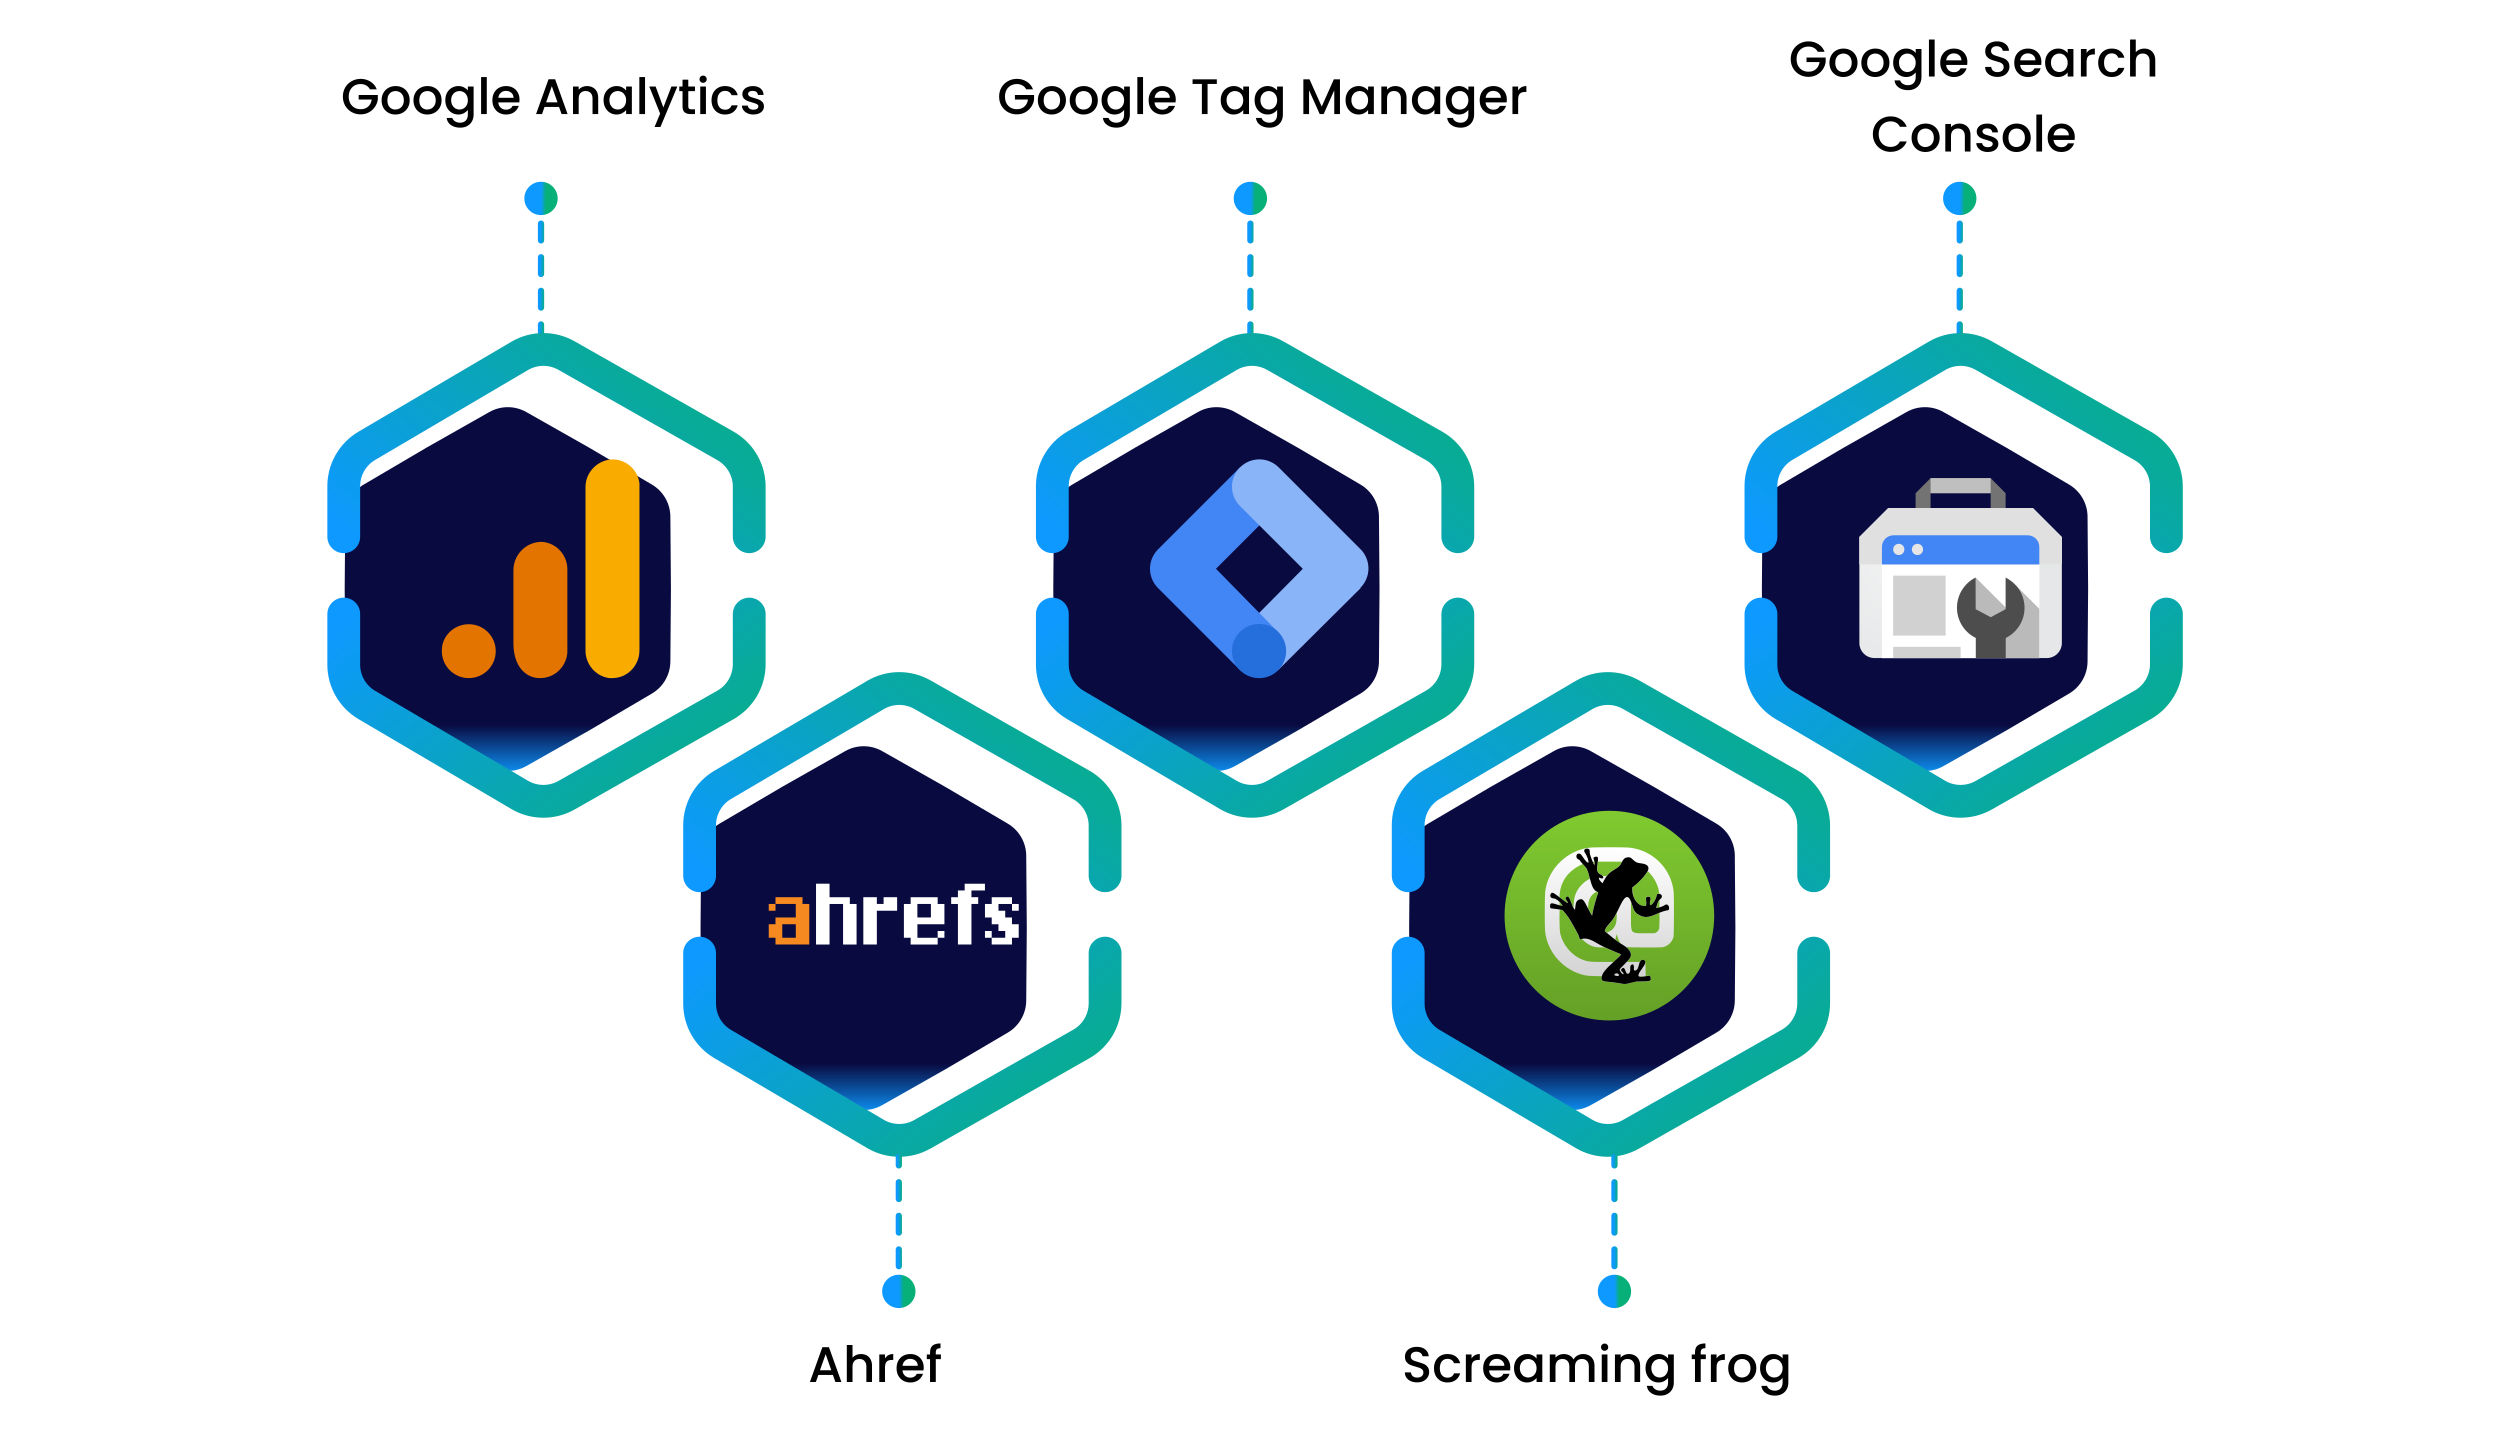
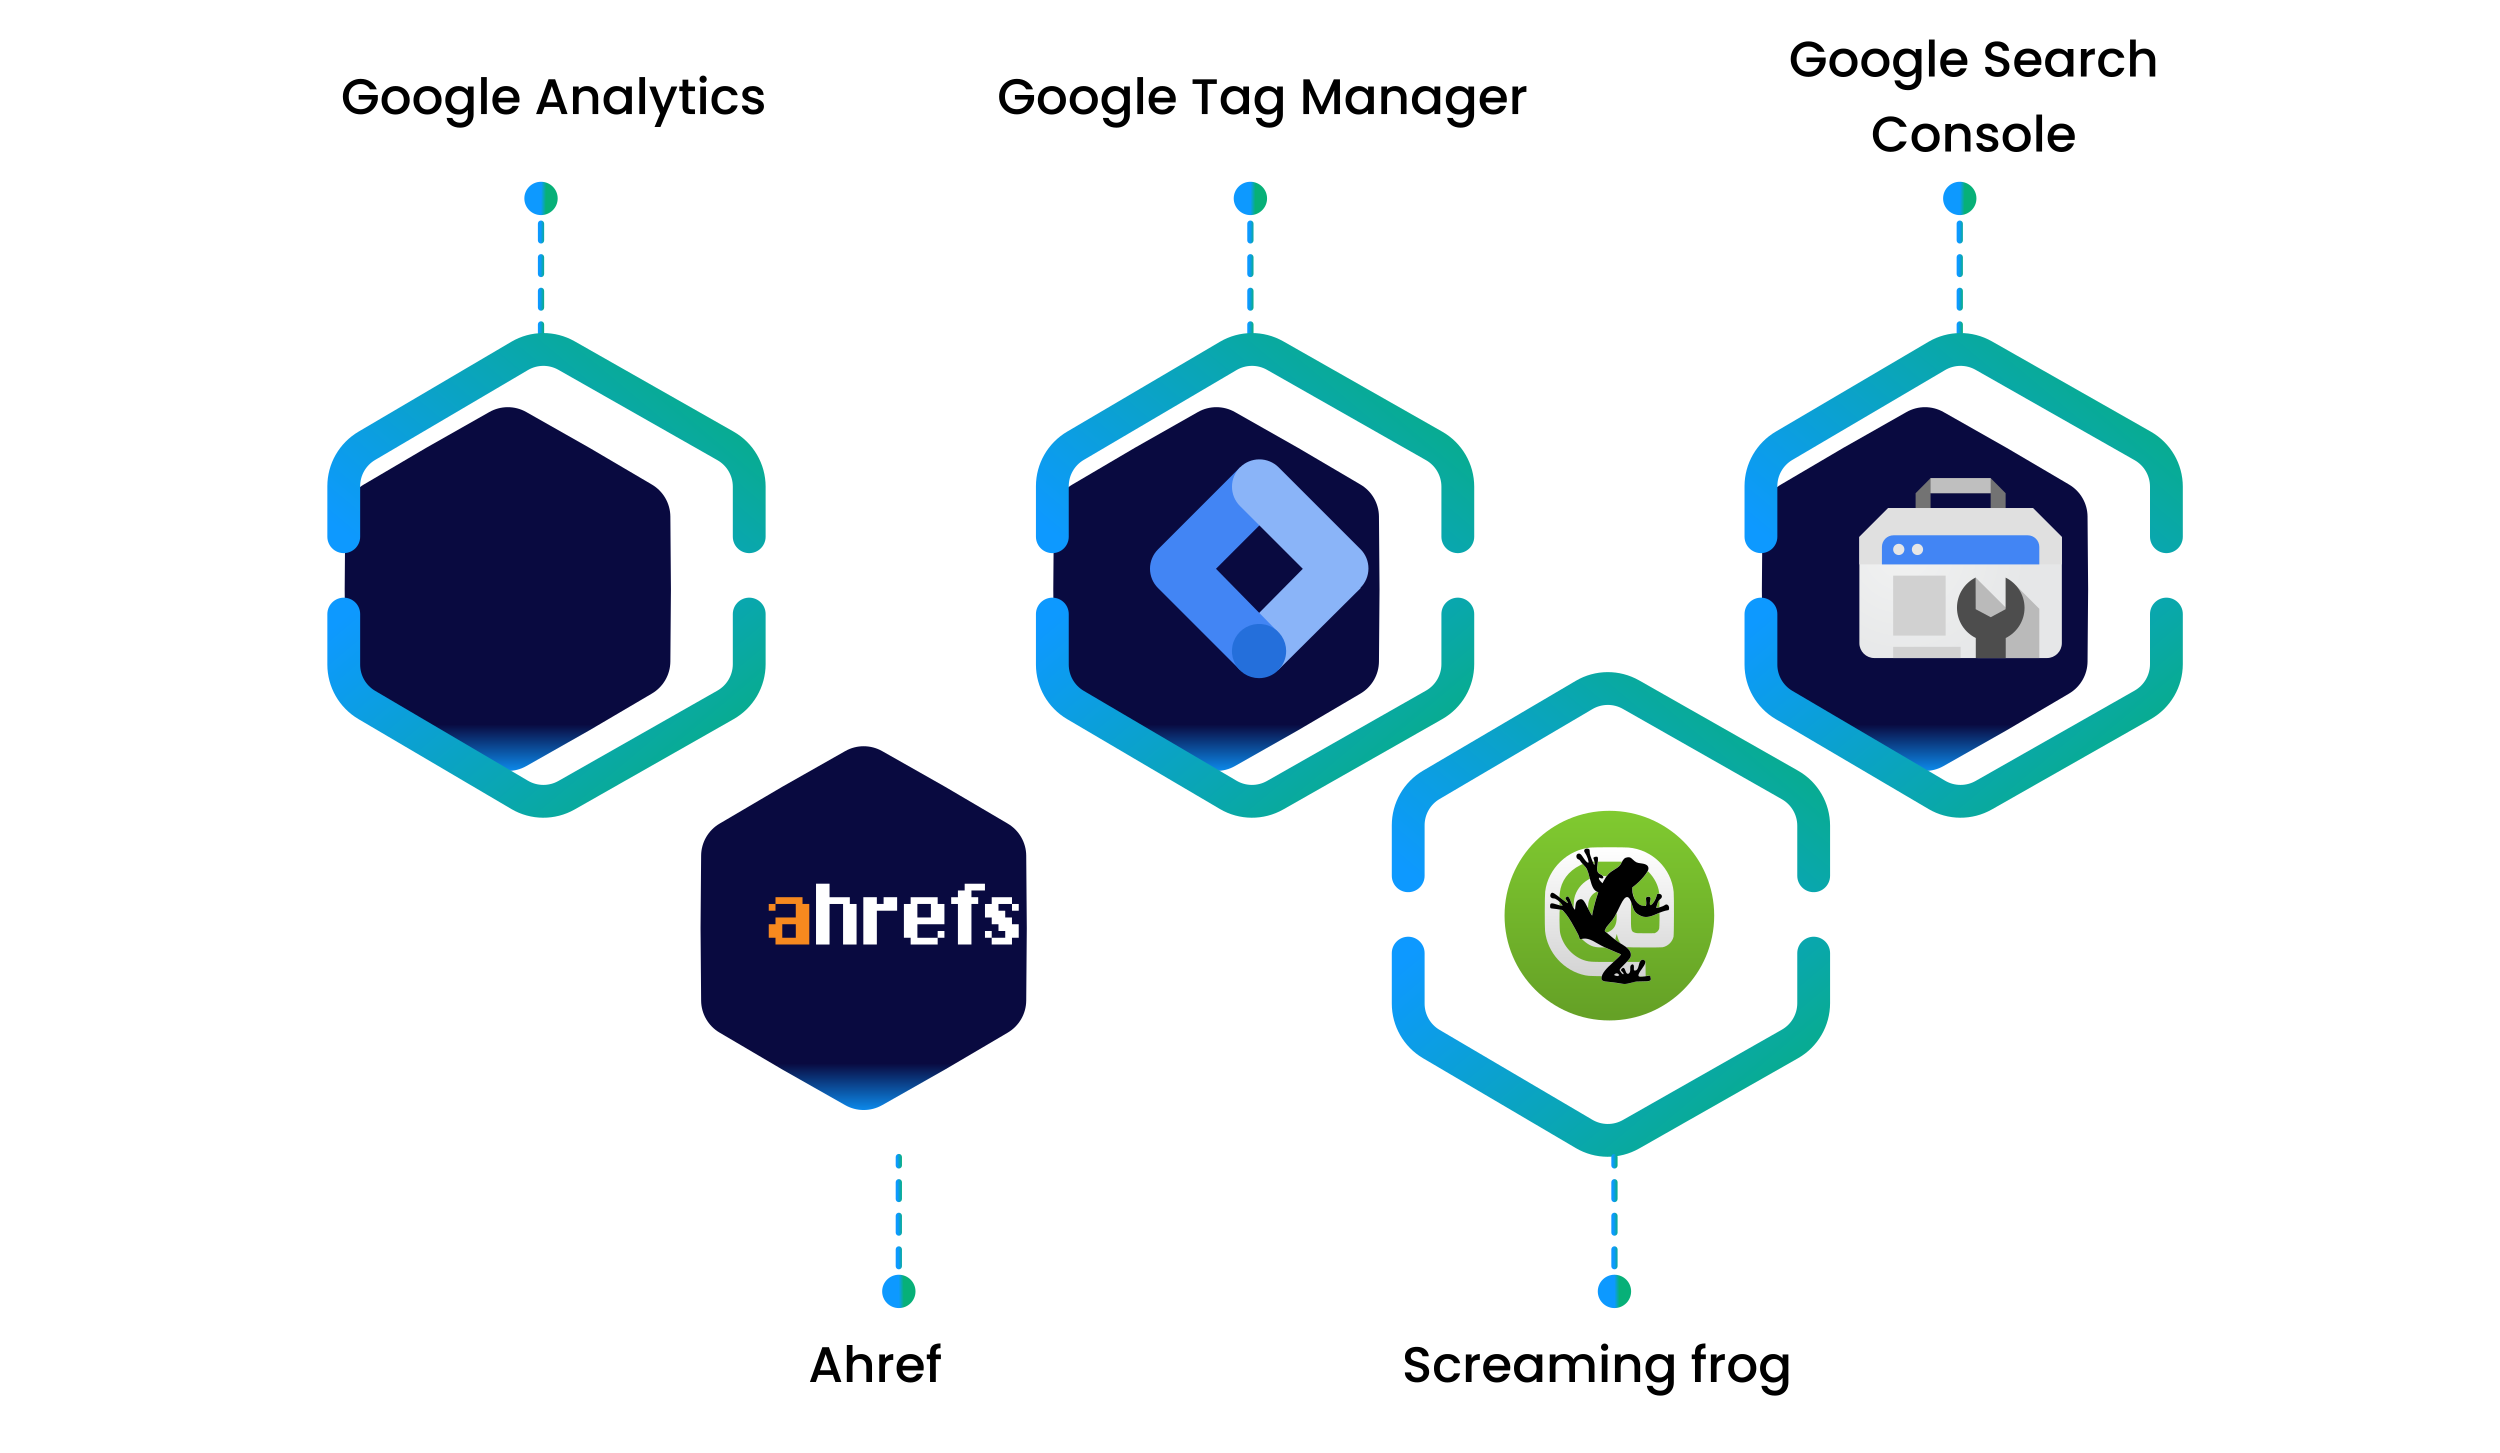
<svg xmlns="http://www.w3.org/2000/svg" width="800" height="465" viewBox="0 0 800 465" fill="none">
  <path d="M118.373 28.58C118.085 28.025 117.685 27.609 117.173 27.332C116.661 27.044 116.069 26.9 115.397 26.9C114.661 26.9 114.005 27.065 113.429 27.396C112.853 27.727 112.4 28.196 112.069 28.804C111.749 29.412 111.589 30.116 111.589 30.916C111.589 31.716 111.749 32.425 112.069 33.044C112.4 33.652 112.853 34.121 113.429 34.452C114.005 34.783 114.661 34.948 115.397 34.948C116.389 34.948 117.194 34.671 117.813 34.116C118.432 33.561 118.81 32.809 118.949 31.86H114.773V30.404H120.901V31.828C120.784 32.692 120.474 33.487 119.973 34.212C119.482 34.937 118.837 35.519 118.037 35.956C117.248 36.383 116.368 36.596 115.397 36.596C114.352 36.596 113.397 36.356 112.533 35.876C111.669 35.385 110.981 34.708 110.469 33.844C109.968 32.98 109.717 32.004 109.717 30.916C109.717 29.828 109.968 28.852 110.469 27.988C110.981 27.124 111.669 26.452 112.533 25.972C113.408 25.481 114.362 25.236 115.397 25.236C116.581 25.236 117.632 25.529 118.549 26.116C119.477 26.692 120.149 27.513 120.565 28.58H118.373ZM126.524 36.644C125.692 36.644 124.94 36.457 124.268 36.084C123.596 35.7 123.068 35.167 122.684 34.484C122.3 33.791 122.108 32.991 122.108 32.084C122.108 31.188 122.305 30.393 122.7 29.7C123.095 29.007 123.633 28.473 124.316 28.1C124.999 27.727 125.761 27.54 126.604 27.54C127.447 27.54 128.209 27.727 128.892 28.1C129.575 28.473 130.113 29.007 130.508 29.7C130.903 30.393 131.1 31.188 131.1 32.084C131.1 32.98 130.897 33.775 130.492 34.468C130.087 35.161 129.532 35.7 128.828 36.084C128.135 36.457 127.367 36.644 126.524 36.644ZM126.524 35.06C126.993 35.06 127.431 34.948 127.836 34.724C128.252 34.5 128.588 34.164 128.844 33.716C129.1 33.268 129.228 32.724 129.228 32.084C129.228 31.444 129.105 30.905 128.86 30.468C128.615 30.02 128.289 29.684 127.884 29.46C127.479 29.236 127.041 29.124 126.572 29.124C126.103 29.124 125.665 29.236 125.26 29.46C124.865 29.684 124.551 30.02 124.316 30.468C124.081 30.905 123.964 31.444 123.964 32.084C123.964 33.033 124.204 33.769 124.684 34.292C125.175 34.804 125.788 35.06 126.524 35.06ZM136.727 36.644C135.895 36.644 135.143 36.457 134.471 36.084C133.799 35.7 133.271 35.167 132.887 34.484C132.503 33.791 132.311 32.991 132.311 32.084C132.311 31.188 132.508 30.393 132.903 29.7C133.298 29.007 133.836 28.473 134.519 28.1C135.202 27.727 135.964 27.54 136.807 27.54C137.65 27.54 138.412 27.727 139.095 28.1C139.778 28.473 140.316 29.007 140.711 29.7C141.106 30.393 141.303 31.188 141.303 32.084C141.303 32.98 141.1 33.775 140.695 34.468C140.29 35.161 139.735 35.7 139.031 36.084C138.338 36.457 137.57 36.644 136.727 36.644ZM136.727 35.06C137.196 35.06 137.634 34.948 138.039 34.724C138.455 34.5 138.791 34.164 139.047 33.716C139.303 33.268 139.431 32.724 139.431 32.084C139.431 31.444 139.308 30.905 139.063 30.468C138.818 30.02 138.492 29.684 138.087 29.46C137.682 29.236 137.244 29.124 136.775 29.124C136.306 29.124 135.868 29.236 135.463 29.46C135.068 29.684 134.754 30.02 134.519 30.468C134.284 30.905 134.167 31.444 134.167 32.084C134.167 33.033 134.407 33.769 134.887 34.292C135.378 34.804 135.991 35.06 136.727 35.06ZM146.658 27.54C147.341 27.54 147.944 27.679 148.466 27.956C149 28.223 149.416 28.559 149.714 28.964V27.684H151.554V36.644C151.554 37.455 151.384 38.175 151.042 38.804C150.701 39.444 150.205 39.945 149.554 40.308C148.914 40.671 148.146 40.852 147.25 40.852C146.056 40.852 145.064 40.569 144.274 40.004C143.485 39.449 143.037 38.692 142.93 37.732H144.738C144.877 38.191 145.17 38.559 145.618 38.836C146.077 39.124 146.621 39.268 147.25 39.268C147.986 39.268 148.578 39.044 149.026 38.596C149.485 38.148 149.714 37.497 149.714 36.644V35.172C149.405 35.588 148.984 35.94 148.45 36.228C147.928 36.505 147.33 36.644 146.658 36.644C145.89 36.644 145.186 36.452 144.546 36.068C143.917 35.673 143.416 35.129 143.042 34.436C142.68 33.732 142.498 32.937 142.498 32.052C142.498 31.167 142.68 30.383 143.042 29.7C143.416 29.017 143.917 28.489 144.546 28.116C145.186 27.732 145.89 27.54 146.658 27.54ZM149.714 32.084C149.714 31.476 149.586 30.948 149.33 30.5C149.085 30.052 148.76 29.711 148.354 29.476C147.949 29.241 147.512 29.124 147.042 29.124C146.573 29.124 146.136 29.241 145.73 29.476C145.325 29.7 144.994 30.036 144.738 30.484C144.493 30.921 144.37 31.444 144.37 32.052C144.37 32.66 144.493 33.193 144.738 33.652C144.994 34.111 145.325 34.463 145.73 34.708C146.146 34.943 146.584 35.06 147.042 35.06C147.512 35.06 147.949 34.943 148.354 34.708C148.76 34.473 149.085 34.132 149.33 33.684C149.586 33.225 149.714 32.692 149.714 32.084ZM155.774 24.66V36.5H153.95V24.66H155.774ZM166.249 31.876C166.249 32.207 166.227 32.505 166.185 32.772H159.449C159.502 33.476 159.763 34.041 160.233 34.468C160.702 34.895 161.278 35.108 161.961 35.108C162.942 35.108 163.635 34.697 164.041 33.876H166.009C165.742 34.687 165.257 35.353 164.553 35.876C163.859 36.388 162.995 36.644 161.961 36.644C161.118 36.644 160.361 36.457 159.689 36.084C159.027 35.7 158.505 35.167 158.121 34.484C157.747 33.791 157.561 32.991 157.561 32.084C157.561 31.177 157.742 30.383 158.105 29.7C158.478 29.007 158.995 28.473 159.657 28.1C160.329 27.727 161.097 27.54 161.961 27.54C162.793 27.54 163.534 27.721 164.185 28.084C164.835 28.447 165.342 28.959 165.705 29.62C166.067 30.271 166.249 31.023 166.249 31.876ZM164.345 31.3C164.334 30.628 164.094 30.089 163.625 29.684C163.155 29.279 162.574 29.076 161.881 29.076C161.251 29.076 160.713 29.279 160.265 29.684C159.817 30.079 159.55 30.617 159.465 31.3H164.345ZM178.904 34.228H174.248L173.448 36.5H171.544L175.528 25.364H177.64L181.624 36.5H179.704L178.904 34.228ZM178.392 32.74L176.584 27.572L174.76 32.74H178.392ZM187.804 27.54C188.498 27.54 189.116 27.684 189.66 27.972C190.215 28.26 190.647 28.687 190.956 29.252C191.266 29.817 191.42 30.5 191.42 31.3V36.5H189.612V31.572C189.612 30.783 189.415 30.18 189.02 29.764C188.626 29.337 188.087 29.124 187.404 29.124C186.722 29.124 186.178 29.337 185.772 29.764C185.378 30.18 185.18 30.783 185.18 31.572V36.5H183.356V27.684H185.18V28.692C185.479 28.329 185.858 28.047 186.316 27.844C186.786 27.641 187.282 27.54 187.804 27.54ZM193.139 32.052C193.139 31.167 193.32 30.383 193.683 29.7C194.056 29.017 194.558 28.489 195.187 28.116C195.827 27.732 196.531 27.54 197.299 27.54C197.992 27.54 198.595 27.679 199.107 27.956C199.63 28.223 200.046 28.559 200.355 28.964V27.684H202.195V36.5H200.355V35.188C200.046 35.604 199.624 35.951 199.091 36.228C198.558 36.505 197.95 36.644 197.267 36.644C196.51 36.644 195.816 36.452 195.187 36.068C194.558 35.673 194.056 35.129 193.683 34.436C193.32 33.732 193.139 32.937 193.139 32.052ZM200.355 32.084C200.355 31.476 200.227 30.948 199.971 30.5C199.726 30.052 199.4 29.711 198.995 29.476C198.59 29.241 198.152 29.124 197.683 29.124C197.214 29.124 196.776 29.241 196.371 29.476C195.966 29.7 195.635 30.036 195.379 30.484C195.134 30.921 195.011 31.444 195.011 32.052C195.011 32.66 195.134 33.193 195.379 33.652C195.635 34.111 195.966 34.463 196.371 34.708C196.787 34.943 197.224 35.06 197.683 35.06C198.152 35.06 198.59 34.943 198.995 34.708C199.4 34.473 199.726 34.132 199.971 33.684C200.227 33.225 200.355 32.692 200.355 32.084ZM206.415 24.66V36.5H204.591V24.66H206.415ZM216.745 27.684L211.337 40.644H209.449L211.241 36.356L207.769 27.684H209.801L212.281 34.404L214.857 27.684H216.745ZM220.25 29.172V34.052C220.25 34.383 220.325 34.623 220.474 34.772C220.634 34.911 220.901 34.98 221.274 34.98H222.394V36.5H220.954C220.133 36.5 219.503 36.308 219.066 35.924C218.629 35.54 218.41 34.916 218.41 34.052V29.172H217.37V27.684H218.41V25.492H220.25V27.684H222.394V29.172H220.25ZM225.003 26.516C224.672 26.516 224.395 26.404 224.171 26.18C223.947 25.956 223.835 25.679 223.835 25.348C223.835 25.017 223.947 24.74 224.171 24.516C224.395 24.292 224.672 24.18 225.003 24.18C225.323 24.18 225.595 24.292 225.819 24.516C226.043 24.74 226.155 25.017 226.155 25.348C226.155 25.679 226.043 25.956 225.819 26.18C225.595 26.404 225.323 26.516 225.003 26.516ZM225.899 27.684V36.5H224.075V27.684H225.899ZM227.686 32.084C227.686 31.177 227.867 30.383 228.23 29.7C228.603 29.007 229.115 28.473 229.766 28.1C230.416 27.727 231.163 27.54 232.006 27.54C233.072 27.54 233.952 27.796 234.646 28.308C235.35 28.809 235.824 29.529 236.07 30.468H234.102C233.942 30.031 233.686 29.689 233.334 29.444C232.982 29.199 232.539 29.076 232.006 29.076C231.259 29.076 230.662 29.343 230.214 29.876C229.776 30.399 229.558 31.135 229.558 32.084C229.558 33.033 229.776 33.775 230.214 34.308C230.662 34.841 231.259 35.108 232.006 35.108C233.062 35.108 233.76 34.644 234.102 33.716H236.07C235.814 34.612 235.334 35.327 234.63 35.86C233.926 36.383 233.051 36.644 232.006 36.644C231.163 36.644 230.416 36.457 229.766 36.084C229.115 35.7 228.603 35.167 228.23 34.484C227.867 33.791 227.686 32.991 227.686 32.084ZM241.088 36.644C240.394 36.644 239.77 36.521 239.216 36.276C238.672 36.02 238.24 35.679 237.92 35.252C237.6 34.815 237.429 34.329 237.408 33.796H239.296C239.328 34.169 239.504 34.484 239.824 34.74C240.154 34.985 240.565 35.108 241.056 35.108C241.568 35.108 241.962 35.012 242.24 34.82C242.528 34.617 242.672 34.361 242.672 34.052C242.672 33.721 242.512 33.476 242.192 33.316C241.882 33.156 241.386 32.98 240.704 32.788C240.042 32.607 239.504 32.431 239.088 32.26C238.672 32.089 238.309 31.828 238 31.476C237.701 31.124 237.552 30.66 237.552 30.084C237.552 29.615 237.69 29.188 237.968 28.804C238.245 28.409 238.64 28.1 239.152 27.876C239.674 27.652 240.272 27.54 240.944 27.54C241.946 27.54 242.752 27.796 243.36 28.308C243.978 28.809 244.309 29.497 244.352 30.372H242.528C242.496 29.977 242.336 29.663 242.048 29.428C241.76 29.193 241.37 29.076 240.88 29.076C240.4 29.076 240.032 29.167 239.776 29.348C239.52 29.529 239.392 29.769 239.392 30.068C239.392 30.303 239.477 30.5 239.648 30.66C239.818 30.82 240.026 30.948 240.272 31.044C240.517 31.129 240.88 31.241 241.36 31.38C242 31.551 242.522 31.727 242.928 31.908C243.344 32.079 243.701 32.335 244 32.676C244.298 33.017 244.453 33.471 244.464 34.036C244.464 34.537 244.325 34.985 244.048 35.38C243.77 35.775 243.376 36.084 242.864 36.308C242.362 36.532 241.77 36.644 241.088 36.644Z" fill="black" />
  <path d="M328.373 28.58C328.085 28.025 327.685 27.609 327.173 27.332C326.661 27.044 326.069 26.9 325.397 26.9C324.661 26.9 324.005 27.065 323.429 27.396C322.853 27.727 322.4 28.196 322.069 28.804C321.749 29.412 321.589 30.116 321.589 30.916C321.589 31.716 321.749 32.425 322.069 33.044C322.4 33.652 322.853 34.121 323.429 34.452C324.005 34.783 324.661 34.948 325.397 34.948C326.389 34.948 327.194 34.671 327.813 34.116C328.432 33.561 328.81 32.809 328.949 31.86H324.773V30.404H330.901V31.828C330.784 32.692 330.474 33.487 329.973 34.212C329.482 34.937 328.837 35.519 328.037 35.956C327.248 36.383 326.368 36.596 325.397 36.596C324.352 36.596 323.397 36.356 322.533 35.876C321.669 35.385 320.981 34.708 320.469 33.844C319.968 32.98 319.717 32.004 319.717 30.916C319.717 29.828 319.968 28.852 320.469 27.988C320.981 27.124 321.669 26.452 322.533 25.972C323.408 25.481 324.362 25.236 325.397 25.236C326.581 25.236 327.632 25.529 328.549 26.116C329.477 26.692 330.149 27.513 330.565 28.58H328.373ZM336.524 36.644C335.692 36.644 334.94 36.457 334.268 36.084C333.596 35.7 333.068 35.167 332.684 34.484C332.3 33.791 332.108 32.991 332.108 32.084C332.108 31.188 332.305 30.393 332.7 29.7C333.095 29.007 333.633 28.473 334.316 28.1C334.999 27.727 335.761 27.54 336.604 27.54C337.447 27.54 338.209 27.727 338.892 28.1C339.575 28.473 340.113 29.007 340.508 29.7C340.903 30.393 341.1 31.188 341.1 32.084C341.1 32.98 340.897 33.775 340.492 34.468C340.087 35.161 339.532 35.7 338.828 36.084C338.135 36.457 337.367 36.644 336.524 36.644ZM336.524 35.06C336.993 35.06 337.431 34.948 337.836 34.724C338.252 34.5 338.588 34.164 338.844 33.716C339.1 33.268 339.228 32.724 339.228 32.084C339.228 31.444 339.105 30.905 338.86 30.468C338.615 30.02 338.289 29.684 337.884 29.46C337.479 29.236 337.041 29.124 336.572 29.124C336.103 29.124 335.665 29.236 335.26 29.46C334.865 29.684 334.551 30.02 334.316 30.468C334.081 30.905 333.964 31.444 333.964 32.084C333.964 33.033 334.204 33.769 334.684 34.292C335.175 34.804 335.788 35.06 336.524 35.06ZM346.727 36.644C345.895 36.644 345.143 36.457 344.471 36.084C343.799 35.7 343.271 35.167 342.887 34.484C342.503 33.791 342.311 32.991 342.311 32.084C342.311 31.188 342.508 30.393 342.903 29.7C343.298 29.007 343.836 28.473 344.519 28.1C345.202 27.727 345.964 27.54 346.807 27.54C347.65 27.54 348.412 27.727 349.095 28.1C349.778 28.473 350.316 29.007 350.711 29.7C351.106 30.393 351.303 31.188 351.303 32.084C351.303 32.98 351.1 33.775 350.695 34.468C350.29 35.161 349.735 35.7 349.031 36.084C348.338 36.457 347.57 36.644 346.727 36.644ZM346.727 35.06C347.196 35.06 347.634 34.948 348.039 34.724C348.455 34.5 348.791 34.164 349.047 33.716C349.303 33.268 349.431 32.724 349.431 32.084C349.431 31.444 349.308 30.905 349.063 30.468C348.818 30.02 348.492 29.684 348.087 29.46C347.682 29.236 347.244 29.124 346.775 29.124C346.306 29.124 345.868 29.236 345.463 29.46C345.068 29.684 344.754 30.02 344.519 30.468C344.284 30.905 344.167 31.444 344.167 32.084C344.167 33.033 344.407 33.769 344.887 34.292C345.378 34.804 345.991 35.06 346.727 35.06ZM356.658 27.54C357.341 27.54 357.944 27.679 358.466 27.956C359 28.223 359.416 28.559 359.714 28.964V27.684H361.554V36.644C361.554 37.455 361.384 38.175 361.042 38.804C360.701 39.444 360.205 39.945 359.554 40.308C358.914 40.671 358.146 40.852 357.25 40.852C356.056 40.852 355.064 40.569 354.274 40.004C353.485 39.449 353.037 38.692 352.93 37.732H354.738C354.877 38.191 355.17 38.559 355.618 38.836C356.077 39.124 356.621 39.268 357.25 39.268C357.986 39.268 358.578 39.044 359.026 38.596C359.485 38.148 359.714 37.497 359.714 36.644V35.172C359.405 35.588 358.984 35.94 358.45 36.228C357.928 36.505 357.33 36.644 356.658 36.644C355.89 36.644 355.186 36.452 354.546 36.068C353.917 35.673 353.416 35.129 353.042 34.436C352.68 33.732 352.498 32.937 352.498 32.052C352.498 31.167 352.68 30.383 353.042 29.7C353.416 29.017 353.917 28.489 354.546 28.116C355.186 27.732 355.89 27.54 356.658 27.54ZM359.714 32.084C359.714 31.476 359.586 30.948 359.33 30.5C359.085 30.052 358.76 29.711 358.354 29.476C357.949 29.241 357.512 29.124 357.042 29.124C356.573 29.124 356.136 29.241 355.73 29.476C355.325 29.7 354.994 30.036 354.738 30.484C354.493 30.921 354.37 31.444 354.37 32.052C354.37 32.66 354.493 33.193 354.738 33.652C354.994 34.111 355.325 34.463 355.73 34.708C356.146 34.943 356.584 35.06 357.042 35.06C357.512 35.06 357.949 34.943 358.354 34.708C358.76 34.473 359.085 34.132 359.33 33.684C359.586 33.225 359.714 32.692 359.714 32.084ZM365.774 24.66V36.5H363.95V24.66H365.774ZM376.249 31.876C376.249 32.207 376.227 32.505 376.185 32.772H369.449C369.502 33.476 369.763 34.041 370.233 34.468C370.702 34.895 371.278 35.108 371.961 35.108C372.942 35.108 373.635 34.697 374.041 33.876H376.009C375.742 34.687 375.257 35.353 374.553 35.876C373.859 36.388 372.995 36.644 371.961 36.644C371.118 36.644 370.361 36.457 369.689 36.084C369.027 35.7 368.505 35.167 368.121 34.484C367.747 33.791 367.561 32.991 367.561 32.084C367.561 31.177 367.742 30.383 368.105 29.7C368.478 29.007 368.995 28.473 369.657 28.1C370.329 27.727 371.097 27.54 371.961 27.54C372.793 27.54 373.534 27.721 374.185 28.084C374.835 28.447 375.342 28.959 375.705 29.62C376.067 30.271 376.249 31.023 376.249 31.876ZM374.345 31.3C374.334 30.628 374.094 30.089 373.625 29.684C373.155 29.279 372.574 29.076 371.881 29.076C371.251 29.076 370.713 29.279 370.265 29.684C369.817 30.079 369.55 30.617 369.465 31.3H374.345ZM389.384 25.38V26.868H386.424V36.5H384.6V26.868H381.624V25.38H389.384ZM390.623 32.052C390.623 31.167 390.805 30.383 391.167 29.7C391.541 29.017 392.042 28.489 392.671 28.116C393.311 27.732 394.015 27.54 394.783 27.54C395.477 27.54 396.079 27.679 396.591 27.956C397.114 28.223 397.53 28.559 397.839 28.964V27.684H399.679V36.5H397.839V35.188C397.53 35.604 397.109 35.951 396.575 36.228C396.042 36.505 395.434 36.644 394.751 36.644C393.994 36.644 393.301 36.452 392.671 36.068C392.042 35.673 391.541 35.129 391.167 34.436C390.805 33.732 390.623 32.937 390.623 32.052ZM397.839 32.084C397.839 31.476 397.711 30.948 397.455 30.5C397.21 30.052 396.885 29.711 396.479 29.476C396.074 29.241 395.637 29.124 395.167 29.124C394.698 29.124 394.261 29.241 393.855 29.476C393.45 29.7 393.119 30.036 392.863 30.484C392.618 30.921 392.495 31.444 392.495 32.052C392.495 32.66 392.618 33.193 392.863 33.652C393.119 34.111 393.45 34.463 393.855 34.708C394.271 34.943 394.709 35.06 395.167 35.06C395.637 35.06 396.074 34.943 396.479 34.708C396.885 34.473 397.21 34.132 397.455 33.684C397.711 33.225 397.839 32.692 397.839 32.084ZM405.627 27.54C406.31 27.54 406.912 27.679 407.435 27.956C407.968 28.223 408.384 28.559 408.683 28.964V27.684H410.523V36.644C410.523 37.455 410.352 38.175 410.011 38.804C409.67 39.444 409.174 39.945 408.523 40.308C407.883 40.671 407.115 40.852 406.219 40.852C405.024 40.852 404.032 40.569 403.243 40.004C402.454 39.449 402.006 38.692 401.899 37.732H403.707C403.846 38.191 404.139 38.559 404.587 38.836C405.046 39.124 405.59 39.268 406.219 39.268C406.955 39.268 407.547 39.044 407.995 38.596C408.454 38.148 408.683 37.497 408.683 36.644V35.172C408.374 35.588 407.952 35.94 407.419 36.228C406.896 36.505 406.299 36.644 405.627 36.644C404.859 36.644 404.155 36.452 403.515 36.068C402.886 35.673 402.384 35.129 402.011 34.436C401.648 33.732 401.467 32.937 401.467 32.052C401.467 31.167 401.648 30.383 402.011 29.7C402.384 29.017 402.886 28.489 403.515 28.116C404.155 27.732 404.859 27.54 405.627 27.54ZM408.683 32.084C408.683 31.476 408.555 30.948 408.299 30.5C408.054 30.052 407.728 29.711 407.323 29.476C406.918 29.241 406.48 29.124 406.011 29.124C405.542 29.124 405.104 29.241 404.699 29.476C404.294 29.7 403.963 30.036 403.707 30.484C403.462 30.921 403.339 31.444 403.339 32.052C403.339 32.66 403.462 33.193 403.707 33.652C403.963 34.111 404.294 34.463 404.699 34.708C405.115 34.943 405.552 35.06 406.011 35.06C406.48 35.06 406.918 34.943 407.323 34.708C407.728 34.473 408.054 34.132 408.299 33.684C408.555 33.225 408.683 32.692 408.683 32.084ZM428.787 25.38V36.5H426.963V28.884L423.571 36.5H422.307L418.899 28.884V36.5H417.075V25.38H419.043L422.947 34.1L426.835 25.38H428.787ZM430.576 32.052C430.576 31.167 430.758 30.383 431.12 29.7C431.494 29.017 431.995 28.489 432.624 28.116C433.264 27.732 433.968 27.54 434.736 27.54C435.43 27.54 436.032 27.679 436.544 27.956C437.067 28.223 437.483 28.559 437.792 28.964V27.684H439.632V36.5H437.792V35.188C437.483 35.604 437.062 35.951 436.528 36.228C435.995 36.505 435.387 36.644 434.704 36.644C433.947 36.644 433.254 36.452 432.624 36.068C431.995 35.673 431.494 35.129 431.12 34.436C430.758 33.732 430.576 32.937 430.576 32.052ZM437.792 32.084C437.792 31.476 437.664 30.948 437.408 30.5C437.163 30.052 436.838 29.711 436.432 29.476C436.027 29.241 435.59 29.124 435.12 29.124C434.651 29.124 434.214 29.241 433.808 29.476C433.403 29.7 433.072 30.036 432.816 30.484C432.571 30.921 432.448 31.444 432.448 32.052C432.448 32.66 432.571 33.193 432.816 33.652C433.072 34.111 433.403 34.463 433.808 34.708C434.224 34.943 434.662 35.06 435.12 35.06C435.59 35.06 436.027 34.943 436.432 34.708C436.838 34.473 437.163 34.132 437.408 33.684C437.664 33.225 437.792 32.692 437.792 32.084ZM446.476 27.54C447.169 27.54 447.788 27.684 448.332 27.972C448.887 28.26 449.319 28.687 449.628 29.252C449.937 29.817 450.092 30.5 450.092 31.3V36.5H448.284V31.572C448.284 30.783 448.087 30.18 447.692 29.764C447.297 29.337 446.759 29.124 446.076 29.124C445.393 29.124 444.849 29.337 444.444 29.764C444.049 30.18 443.852 30.783 443.852 31.572V36.5H442.028V27.684H443.852V28.692C444.151 28.329 444.529 28.047 444.988 27.844C445.457 27.641 445.953 27.54 446.476 27.54ZM451.811 32.052C451.811 31.167 451.992 30.383 452.355 29.7C452.728 29.017 453.229 28.489 453.859 28.116C454.499 27.732 455.203 27.54 455.971 27.54C456.664 27.54 457.267 27.679 457.779 27.956C458.301 28.223 458.717 28.559 459.027 28.964V27.684H460.867V36.5H459.027V35.188C458.717 35.604 458.296 35.951 457.763 36.228C457.229 36.505 456.621 36.644 455.939 36.644C455.181 36.644 454.488 36.452 453.859 36.068C453.229 35.673 452.728 35.129 452.355 34.436C451.992 33.732 451.811 32.937 451.811 32.052ZM459.027 32.084C459.027 31.476 458.899 30.948 458.643 30.5C458.397 30.052 458.072 29.711 457.667 29.476C457.261 29.241 456.824 29.124 456.355 29.124C455.885 29.124 455.448 29.241 455.043 29.476C454.637 29.7 454.307 30.036 454.051 30.484C453.805 30.921 453.683 31.444 453.683 32.052C453.683 32.66 453.805 33.193 454.051 33.652C454.307 34.111 454.637 34.463 455.043 34.708C455.459 34.943 455.896 35.06 456.355 35.06C456.824 35.06 457.261 34.943 457.667 34.708C458.072 34.473 458.397 34.132 458.643 33.684C458.899 33.225 459.027 32.692 459.027 32.084ZM466.815 27.54C467.497 27.54 468.1 27.679 468.623 27.956C469.156 28.223 469.572 28.559 469.871 28.964V27.684H471.711V36.644C471.711 37.455 471.54 38.175 471.199 38.804C470.857 39.444 470.361 39.945 469.711 40.308C469.071 40.671 468.303 40.852 467.407 40.852C466.212 40.852 465.22 40.569 464.431 40.004C463.641 39.449 463.193 38.692 463.087 37.732H464.895C465.033 38.191 465.327 38.559 465.775 38.836C466.233 39.124 466.777 39.268 467.407 39.268C468.143 39.268 468.735 39.044 469.183 38.596C469.641 38.148 469.871 37.497 469.871 36.644V35.172C469.561 35.588 469.14 35.94 468.607 36.228C468.084 36.505 467.487 36.644 466.815 36.644C466.047 36.644 465.343 36.452 464.703 36.068C464.073 35.673 463.572 35.129 463.199 34.436C462.836 33.732 462.655 32.937 462.655 32.052C462.655 31.167 462.836 30.383 463.199 29.7C463.572 29.017 464.073 28.489 464.703 28.116C465.343 27.732 466.047 27.54 466.815 27.54ZM469.871 32.084C469.871 31.476 469.743 30.948 469.487 30.5C469.241 30.052 468.916 29.711 468.511 29.476C468.105 29.241 467.668 29.124 467.199 29.124C466.729 29.124 466.292 29.241 465.887 29.476C465.481 29.7 465.151 30.036 464.895 30.484C464.649 30.921 464.527 31.444 464.527 32.052C464.527 32.66 464.649 33.193 464.895 33.652C465.151 34.111 465.481 34.463 465.887 34.708C466.303 34.943 466.74 35.06 467.199 35.06C467.668 35.06 468.105 34.943 468.511 34.708C468.916 34.473 469.241 34.132 469.487 33.684C469.743 33.225 469.871 32.692 469.871 32.084ZM482.186 31.876C482.186 32.207 482.165 32.505 482.122 32.772H475.386C475.44 33.476 475.701 34.041 476.17 34.468C476.64 34.895 477.216 35.108 477.898 35.108C478.88 35.108 479.573 34.697 479.978 33.876H481.946C481.68 34.687 481.194 35.353 480.49 35.876C479.797 36.388 478.933 36.644 477.898 36.644C477.056 36.644 476.298 36.457 475.626 36.084C474.965 35.7 474.442 35.167 474.058 34.484C473.685 33.791 473.498 32.991 473.498 32.084C473.498 31.177 473.68 30.383 474.042 29.7C474.416 29.007 474.933 28.473 475.594 28.1C476.266 27.727 477.034 27.54 477.898 27.54C478.73 27.54 479.472 27.721 480.122 28.084C480.773 28.447 481.28 28.959 481.642 29.62C482.005 30.271 482.186 31.023 482.186 31.876ZM480.282 31.3C480.272 30.628 480.032 30.089 479.562 29.684C479.093 29.279 478.512 29.076 477.818 29.076C477.189 29.076 476.65 29.279 476.202 29.684C475.754 30.079 475.488 30.617 475.402 31.3H480.282ZM485.805 28.964C486.072 28.516 486.424 28.169 486.861 27.924C487.309 27.668 487.837 27.54 488.445 27.54V29.428H487.981C487.267 29.428 486.723 29.609 486.349 29.972C485.987 30.335 485.805 30.964 485.805 31.86V36.5H483.981V27.684H485.805V28.964Z" fill="black" />
  <path d="M581.686 16.58C581.398 16.025 580.998 15.609 580.486 15.332C579.974 15.044 579.382 14.9 578.71 14.9C577.974 14.9 577.318 15.065 576.742 15.396C576.166 15.727 575.712 16.196 575.382 16.804C575.062 17.412 574.902 18.116 574.902 18.916C574.902 19.716 575.062 20.425 575.382 21.044C575.712 21.652 576.166 22.121 576.742 22.452C577.318 22.783 577.974 22.948 578.71 22.948C579.702 22.948 580.507 22.671 581.126 22.116C581.744 21.561 582.123 20.809 582.262 19.86H578.086V18.404H584.214V19.828C584.096 20.692 583.787 21.487 583.286 22.212C582.795 22.937 582.15 23.519 581.35 23.956C580.56 24.383 579.68 24.596 578.71 24.596C577.664 24.596 576.71 24.356 575.846 23.876C574.982 23.385 574.294 22.708 573.782 21.844C573.28 20.98 573.03 20.004 573.03 18.916C573.03 17.828 573.28 16.852 573.782 15.988C574.294 15.124 574.982 14.452 575.846 13.972C576.72 13.481 577.675 13.236 578.71 13.236C579.894 13.236 580.944 13.529 581.862 14.116C582.79 14.692 583.462 15.513 583.878 16.58H581.686ZM589.837 24.644C589.005 24.644 588.253 24.457 587.581 24.084C586.909 23.7 586.381 23.167 585.997 22.484C585.613 21.791 585.421 20.991 585.421 20.084C585.421 19.188 585.618 18.393 586.013 17.7C586.407 17.007 586.946 16.473 587.629 16.1C588.311 15.727 589.074 15.54 589.917 15.54C590.759 15.54 591.522 15.727 592.205 16.1C592.887 16.473 593.426 17.007 593.821 17.7C594.215 18.393 594.413 19.188 594.413 20.084C594.413 20.98 594.21 21.775 593.805 22.468C593.399 23.161 592.845 23.7 592.141 24.084C591.447 24.457 590.679 24.644 589.837 24.644ZM589.837 23.06C590.306 23.06 590.743 22.948 591.149 22.724C591.565 22.5 591.901 22.164 592.157 21.716C592.413 21.268 592.541 20.724 592.541 20.084C592.541 19.444 592.418 18.905 592.173 18.468C591.927 18.02 591.602 17.684 591.197 17.46C590.791 17.236 590.354 17.124 589.885 17.124C589.415 17.124 588.978 17.236 588.573 17.46C588.178 17.684 587.863 18.02 587.629 18.468C587.394 18.905 587.277 19.444 587.277 20.084C587.277 21.033 587.517 21.769 587.997 22.292C588.487 22.804 589.101 23.06 589.837 23.06ZM600.04 24.644C599.208 24.644 598.456 24.457 597.784 24.084C597.112 23.7 596.584 23.167 596.2 22.484C595.816 21.791 595.624 20.991 595.624 20.084C595.624 19.188 595.821 18.393 596.216 17.7C596.61 17.007 597.149 16.473 597.832 16.1C598.514 15.727 599.277 15.54 600.12 15.54C600.962 15.54 601.725 15.727 602.408 16.1C603.09 16.473 603.629 17.007 604.024 17.7C604.418 18.393 604.616 19.188 604.616 20.084C604.616 20.98 604.413 21.775 604.008 22.468C603.602 23.161 603.048 23.7 602.344 24.084C601.65 24.457 600.882 24.644 600.04 24.644ZM600.04 23.06C600.509 23.06 600.946 22.948 601.352 22.724C601.768 22.5 602.104 22.164 602.36 21.716C602.616 21.268 602.744 20.724 602.744 20.084C602.744 19.444 602.621 18.905 602.376 18.468C602.13 18.02 601.805 17.684 601.4 17.46C600.994 17.236 600.557 17.124 600.088 17.124C599.618 17.124 599.181 17.236 598.776 17.46C598.381 17.684 598.066 18.02 597.832 18.468C597.597 18.905 597.48 19.444 597.48 20.084C597.48 21.033 597.72 21.769 598.2 22.292C598.69 22.804 599.304 23.06 600.04 23.06ZM609.971 15.54C610.653 15.54 611.256 15.679 611.779 15.956C612.312 16.223 612.728 16.559 613.027 16.964V15.684H614.867V24.644C614.867 25.455 614.696 26.175 614.355 26.804C614.013 27.444 613.517 27.945 612.867 28.308C612.227 28.671 611.459 28.852 610.563 28.852C609.368 28.852 608.376 28.569 607.587 28.004C606.797 27.449 606.349 26.692 606.243 25.732H608.051C608.189 26.191 608.483 26.559 608.931 26.836C609.389 27.124 609.933 27.268 610.563 27.268C611.299 27.268 611.891 27.044 612.339 26.596C612.797 26.148 613.027 25.497 613.027 24.644V23.172C612.717 23.588 612.296 23.94 611.763 24.228C611.24 24.505 610.643 24.644 609.971 24.644C609.203 24.644 608.499 24.452 607.859 24.068C607.229 23.673 606.728 23.129 606.355 22.436C605.992 21.732 605.811 20.937 605.811 20.052C605.811 19.167 605.992 18.383 606.355 17.7C606.728 17.017 607.229 16.489 607.859 16.116C608.499 15.732 609.203 15.54 609.971 15.54ZM613.027 20.084C613.027 19.476 612.899 18.948 612.643 18.5C612.397 18.052 612.072 17.711 611.667 17.476C611.261 17.241 610.824 17.124 610.355 17.124C609.885 17.124 609.448 17.241 609.043 17.476C608.637 17.7 608.307 18.036 608.051 18.484C607.805 18.921 607.683 19.444 607.683 20.052C607.683 20.66 607.805 21.193 608.051 21.652C608.307 22.111 608.637 22.463 609.043 22.708C609.459 22.943 609.896 23.06 610.355 23.06C610.824 23.06 611.261 22.943 611.667 22.708C612.072 22.473 612.397 22.132 612.643 21.684C612.899 21.225 613.027 20.692 613.027 20.084ZM619.087 12.66V24.5H617.263V12.66H619.087ZM629.561 19.876C629.561 20.207 629.54 20.505 629.497 20.772H622.761C622.815 21.476 623.076 22.041 623.545 22.468C624.015 22.895 624.591 23.108 625.273 23.108C626.255 23.108 626.948 22.697 627.353 21.876H629.321C629.055 22.687 628.569 23.353 627.865 23.876C627.172 24.388 626.308 24.644 625.273 24.644C624.431 24.644 623.673 24.457 623.001 24.084C622.34 23.7 621.817 23.167 621.433 22.484C621.06 21.791 620.873 20.991 620.873 20.084C620.873 19.177 621.055 18.383 621.417 17.7C621.791 17.007 622.308 16.473 622.969 16.1C623.641 15.727 624.409 15.54 625.273 15.54C626.105 15.54 626.847 15.721 627.497 16.084C628.148 16.447 628.655 16.959 629.017 17.62C629.38 18.271 629.561 19.023 629.561 19.876ZM627.657 19.3C627.647 18.628 627.407 18.089 626.937 17.684C626.468 17.279 625.887 17.076 625.193 17.076C624.564 17.076 624.025 17.279 623.577 17.684C623.129 18.079 622.863 18.617 622.777 19.3H627.657ZM639.177 24.612C638.43 24.612 637.758 24.484 637.161 24.228C636.563 23.961 636.094 23.588 635.753 23.108C635.411 22.628 635.241 22.068 635.241 21.428H637.193C637.235 21.908 637.422 22.303 637.753 22.612C638.094 22.921 638.569 23.076 639.177 23.076C639.806 23.076 640.297 22.927 640.649 22.628C641.001 22.319 641.177 21.924 641.177 21.444C641.177 21.071 641.065 20.767 640.841 20.532C640.627 20.297 640.355 20.116 640.025 19.988C639.705 19.86 639.257 19.721 638.681 19.572C637.955 19.38 637.363 19.188 636.905 18.996C636.457 18.793 636.073 18.484 635.753 18.068C635.433 17.652 635.273 17.097 635.273 16.404C635.273 15.764 635.433 15.204 635.753 14.724C636.073 14.244 636.521 13.876 637.097 13.62C637.673 13.364 638.339 13.236 639.097 13.236C640.174 13.236 641.054 13.508 641.737 14.052C642.43 14.585 642.814 15.321 642.889 16.26H640.873C640.841 15.855 640.649 15.508 640.297 15.22C639.945 14.932 639.481 14.788 638.905 14.788C638.382 14.788 637.955 14.921 637.625 15.188C637.294 15.455 637.129 15.839 637.129 16.34C637.129 16.681 637.23 16.964 637.433 17.188C637.646 17.401 637.913 17.572 638.233 17.7C638.553 17.828 638.99 17.967 639.545 18.116C640.281 18.319 640.878 18.521 641.337 18.724C641.806 18.927 642.201 19.241 642.521 19.668C642.851 20.084 643.017 20.644 643.017 21.348C643.017 21.913 642.862 22.447 642.553 22.948C642.254 23.449 641.811 23.855 641.225 24.164C640.649 24.463 639.966 24.612 639.177 24.612ZM653.249 19.876C653.249 20.207 653.227 20.505 653.185 20.772H646.449C646.502 21.476 646.763 22.041 647.233 22.468C647.702 22.895 648.278 23.108 648.961 23.108C649.942 23.108 650.635 22.697 651.041 21.876H653.009C652.742 22.687 652.257 23.353 651.553 23.876C650.859 24.388 649.995 24.644 648.961 24.644C648.118 24.644 647.361 24.457 646.689 24.084C646.027 23.7 645.505 23.167 645.121 22.484C644.747 21.791 644.561 20.991 644.561 20.084C644.561 19.177 644.742 18.383 645.105 17.7C645.478 17.007 645.995 16.473 646.657 16.1C647.329 15.727 648.097 15.54 648.961 15.54C649.793 15.54 650.534 15.721 651.185 16.084C651.835 16.447 652.342 16.959 652.705 17.62C653.067 18.271 653.249 19.023 653.249 19.876ZM651.345 19.3C651.334 18.628 651.094 18.089 650.625 17.684C650.155 17.279 649.574 17.076 648.881 17.076C648.251 17.076 647.713 17.279 647.265 17.684C646.817 18.079 646.55 18.617 646.465 19.3H651.345ZM654.436 20.052C654.436 19.167 654.617 18.383 654.98 17.7C655.353 17.017 655.854 16.489 656.484 16.116C657.124 15.732 657.828 15.54 658.596 15.54C659.289 15.54 659.892 15.679 660.404 15.956C660.926 16.223 661.342 16.559 661.652 16.964V15.684H663.492V24.5H661.652V23.188C661.342 23.604 660.921 23.951 660.388 24.228C659.854 24.505 659.246 24.644 658.564 24.644C657.806 24.644 657.113 24.452 656.484 24.068C655.854 23.673 655.353 23.129 654.98 22.436C654.617 21.732 654.436 20.937 654.436 20.052ZM661.652 20.084C661.652 19.476 661.524 18.948 661.268 18.5C661.022 18.052 660.697 17.711 660.292 17.476C659.886 17.241 659.449 17.124 658.98 17.124C658.51 17.124 658.073 17.241 657.668 17.476C657.262 17.7 656.932 18.036 656.676 18.484C656.43 18.921 656.308 19.444 656.308 20.052C656.308 20.66 656.43 21.193 656.676 21.652C656.932 22.111 657.262 22.463 657.668 22.708C658.084 22.943 658.521 23.06 658.98 23.06C659.449 23.06 659.886 22.943 660.292 22.708C660.697 22.473 661.022 22.132 661.268 21.684C661.524 21.225 661.652 20.692 661.652 20.084ZM667.712 16.964C667.978 16.516 668.33 16.169 668.768 15.924C669.216 15.668 669.744 15.54 670.352 15.54V17.428H669.888C669.173 17.428 668.629 17.609 668.256 17.972C667.893 18.335 667.712 18.964 667.712 19.86V24.5H665.888V15.684H667.712V16.964ZM671.42 20.084C671.42 19.177 671.601 18.383 671.964 17.7C672.337 17.007 672.849 16.473 673.5 16.1C674.151 15.727 674.897 15.54 675.74 15.54C676.807 15.54 677.687 15.796 678.38 16.308C679.084 16.809 679.559 17.529 679.804 18.468H677.836C677.676 18.031 677.42 17.689 677.068 17.444C676.716 17.199 676.273 17.076 675.74 17.076C674.993 17.076 674.396 17.343 673.948 17.876C673.511 18.399 673.292 19.135 673.292 20.084C673.292 21.033 673.511 21.775 673.948 22.308C674.396 22.841 674.993 23.108 675.74 23.108C676.796 23.108 677.495 22.644 677.836 21.716H679.804C679.548 22.612 679.068 23.327 678.364 23.86C677.66 24.383 676.785 24.644 675.74 24.644C674.897 24.644 674.151 24.457 673.5 24.084C672.849 23.7 672.337 23.167 671.964 22.484C671.601 21.791 671.42 20.991 671.42 20.084ZM686.182 15.54C686.854 15.54 687.451 15.684 687.974 15.972C688.507 16.26 688.923 16.687 689.222 17.252C689.531 17.817 689.686 18.5 689.686 19.3V24.5H687.878V19.572C687.878 18.783 687.681 18.18 687.286 17.764C686.891 17.337 686.353 17.124 685.67 17.124C684.987 17.124 684.443 17.337 684.038 17.764C683.643 18.18 683.446 18.783 683.446 19.572V24.5H681.622V12.66H683.446V16.708C683.755 16.335 684.145 16.047 684.614 15.844C685.094 15.641 685.617 15.54 686.182 15.54ZM599.311 42.916C599.311 41.828 599.561 40.852 600.063 39.988C600.575 39.124 601.263 38.452 602.127 37.972C603.001 37.481 603.956 37.236 604.991 37.236C606.175 37.236 607.225 37.529 608.143 38.116C609.071 38.692 609.743 39.513 610.159 40.58H607.967C607.679 39.993 607.279 39.556 606.767 39.268C606.255 38.98 605.663 38.836 604.991 38.836C604.255 38.836 603.599 39.001 603.023 39.332C602.447 39.663 601.993 40.137 601.663 40.756C601.343 41.375 601.183 42.095 601.183 42.916C601.183 43.737 601.343 44.457 601.663 45.076C601.993 45.695 602.447 46.175 603.023 46.516C603.599 46.847 604.255 47.012 604.991 47.012C605.663 47.012 606.255 46.868 606.767 46.58C607.279 46.292 607.679 45.855 607.967 45.268H610.159C609.743 46.335 609.071 47.156 608.143 47.732C607.225 48.308 606.175 48.596 604.991 48.596C603.945 48.596 602.991 48.356 602.127 47.876C601.263 47.385 600.575 46.708 600.063 45.844C599.561 44.98 599.311 44.004 599.311 42.916ZM616.118 48.644C615.286 48.644 614.534 48.457 613.862 48.084C613.19 47.7 612.662 47.167 612.278 46.484C611.894 45.791 611.702 44.991 611.702 44.084C611.702 43.188 611.899 42.393 612.294 41.7C612.688 41.007 613.227 40.473 613.91 40.1C614.592 39.727 615.355 39.54 616.198 39.54C617.04 39.54 617.803 39.727 618.486 40.1C619.168 40.473 619.707 41.007 620.102 41.7C620.496 42.393 620.694 43.188 620.694 44.084C620.694 44.98 620.491 45.775 620.086 46.468C619.68 47.161 619.126 47.7 618.422 48.084C617.728 48.457 616.96 48.644 616.118 48.644ZM616.118 47.06C616.587 47.06 617.024 46.948 617.43 46.724C617.846 46.5 618.182 46.164 618.438 45.716C618.694 45.268 618.822 44.724 618.822 44.084C618.822 43.444 618.699 42.905 618.454 42.468C618.208 42.02 617.883 41.684 617.478 41.46C617.072 41.236 616.635 41.124 616.166 41.124C615.696 41.124 615.259 41.236 614.854 41.46C614.459 41.684 614.144 42.02 613.91 42.468C613.675 42.905 613.558 43.444 613.558 44.084C613.558 45.033 613.798 45.769 614.278 46.292C614.768 46.804 615.382 47.06 616.118 47.06ZM626.945 39.54C627.638 39.54 628.257 39.684 628.801 39.972C629.356 40.26 629.788 40.687 630.097 41.252C630.406 41.817 630.561 42.5 630.561 43.3V48.5H628.753V43.572C628.753 42.783 628.556 42.18 628.161 41.764C627.766 41.337 627.228 41.124 626.545 41.124C625.862 41.124 625.318 41.337 624.913 41.764C624.518 42.18 624.321 42.783 624.321 43.572V48.5H622.497V39.684H624.321V40.692C624.62 40.329 624.998 40.047 625.457 39.844C625.926 39.641 626.422 39.54 626.945 39.54ZM636.088 48.644C635.394 48.644 634.77 48.521 634.216 48.276C633.672 48.02 633.24 47.679 632.92 47.252C632.6 46.815 632.429 46.329 632.408 45.796H634.296C634.328 46.169 634.504 46.484 634.824 46.74C635.154 46.985 635.565 47.108 636.056 47.108C636.568 47.108 636.962 47.012 637.24 46.82C637.528 46.617 637.672 46.361 637.672 46.052C637.672 45.721 637.512 45.476 637.192 45.316C636.882 45.156 636.386 44.98 635.704 44.788C635.042 44.607 634.504 44.431 634.088 44.26C633.672 44.089 633.309 43.828 633 43.476C632.701 43.124 632.552 42.66 632.552 42.084C632.552 41.615 632.69 41.188 632.968 40.804C633.245 40.409 633.64 40.1 634.152 39.876C634.674 39.652 635.272 39.54 635.944 39.54C636.946 39.54 637.752 39.796 638.36 40.308C638.978 40.809 639.309 41.497 639.352 42.372H637.528C637.496 41.977 637.336 41.663 637.048 41.428C636.76 41.193 636.37 41.076 635.88 41.076C635.4 41.076 635.032 41.167 634.776 41.348C634.52 41.529 634.392 41.769 634.392 42.068C634.392 42.303 634.477 42.5 634.648 42.66C634.818 42.82 635.026 42.948 635.272 43.044C635.517 43.129 635.88 43.241 636.36 43.38C637 43.551 637.522 43.727 637.928 43.908C638.344 44.079 638.701 44.335 639 44.676C639.298 45.017 639.453 45.471 639.464 46.036C639.464 46.537 639.325 46.985 639.048 47.38C638.77 47.775 638.376 48.084 637.864 48.308C637.362 48.532 636.77 48.644 636.088 48.644ZM645.258 48.644C644.426 48.644 643.674 48.457 643.002 48.084C642.33 47.7 641.802 47.167 641.418 46.484C641.034 45.791 640.842 44.991 640.842 44.084C640.842 43.188 641.04 42.393 641.434 41.7C641.829 41.007 642.368 40.473 643.05 40.1C643.733 39.727 644.496 39.54 645.338 39.54C646.181 39.54 646.944 39.727 647.626 40.1C648.309 40.473 648.848 41.007 649.242 41.7C649.637 42.393 649.834 43.188 649.834 44.084C649.834 44.98 649.632 45.775 649.226 46.468C648.821 47.161 648.266 47.7 647.562 48.084C646.869 48.457 646.101 48.644 645.258 48.644ZM645.258 47.06C645.728 47.06 646.165 46.948 646.57 46.724C646.986 46.5 647.322 46.164 647.578 45.716C647.834 45.268 647.962 44.724 647.962 44.084C647.962 43.444 647.84 42.905 647.594 42.468C647.349 42.02 647.024 41.684 646.618 41.46C646.213 41.236 645.776 41.124 645.306 41.124C644.837 41.124 644.4 41.236 643.994 41.46C643.6 41.684 643.285 42.02 643.05 42.468C642.816 42.905 642.698 43.444 642.698 44.084C642.698 45.033 642.938 45.769 643.418 46.292C643.909 46.804 644.522 47.06 645.258 47.06ZM653.462 36.66V48.5H651.638V36.66H653.462ZM663.936 43.876C663.936 44.207 663.915 44.505 663.872 44.772H657.136C657.19 45.476 657.451 46.041 657.92 46.468C658.39 46.895 658.966 47.108 659.648 47.108C660.63 47.108 661.323 46.697 661.728 45.876H663.696C663.43 46.687 662.944 47.353 662.24 47.876C661.547 48.388 660.683 48.644 659.648 48.644C658.806 48.644 658.048 48.457 657.376 48.084C656.715 47.7 656.192 47.167 655.808 46.484C655.435 45.791 655.248 44.991 655.248 44.084C655.248 43.177 655.43 42.383 655.792 41.7C656.166 41.007 656.683 40.473 657.344 40.1C658.016 39.727 658.784 39.54 659.648 39.54C660.48 39.54 661.222 39.721 661.872 40.084C662.523 40.447 663.03 40.959 663.392 41.62C663.755 42.271 663.936 43.023 663.936 43.876ZM662.032 43.3C662.022 42.628 661.782 42.089 661.312 41.684C660.843 41.279 660.262 41.076 659.568 41.076C658.939 41.076 658.4 41.279 657.952 41.684C657.504 42.079 657.238 42.617 657.152 43.3H662.032Z" fill="black" />
  <path d="M174.125 106.5C174.125 107.052 173.677 107.5 173.125 107.5C172.573 107.5 172.125 107.052 172.125 106.5H174.125ZM167.792 63.5C167.792 60.554 170.179 58.167 173.125 58.167C176.071 58.167 178.458 60.554 178.458 63.5C178.458 66.445 176.071 68.833 173.125 68.833C170.179 68.833 167.792 66.445 167.792 63.5ZM172.125 103.812C172.125 103.26 172.573 102.812 173.125 102.812C173.677 102.812 174.125 103.26 174.125 103.812H172.125ZM174.125 98.438C174.125 98.99 173.677 99.438 173.125 99.438C172.573 99.438 172.125 98.99 172.125 98.438H174.125ZM172.125 93.062C172.125 92.51 172.573 92.062 173.125 92.062C173.677 92.062 174.125 92.51 174.125 93.062H172.125ZM174.125 87.688C174.125 88.24 173.677 88.688 173.125 88.688C172.573 88.688 172.125 88.24 172.125 87.688H174.125ZM172.125 82.312C172.125 81.76 172.573 81.312 173.125 81.312C173.677 81.312 174.125 81.76 174.125 82.312H172.125ZM174.125 76.938C174.125 77.49 173.677 77.938 173.125 77.938C172.573 77.938 172.125 77.49 172.125 76.938H174.125ZM172.125 71.562C172.125 71.01 172.573 70.562 173.125 70.562C173.677 70.562 174.125 71.01 174.125 71.562H172.125ZM174.125 66.188C174.125 66.74 173.677 67.188 173.125 67.188C172.573 67.188 172.125 66.74 172.125 66.188H174.125ZM172.125 106.5V103.812H174.125V106.5H172.125ZM172.125 98.438V93.062H174.125V98.438H172.125ZM172.125 87.688V82.312H174.125V87.688H172.125ZM172.125 76.938V71.562H174.125V76.938H172.125ZM172.125 66.188V63.5H174.125V66.188H172.125Z" fill="url(#paint0_linear_1033_969)" />
  <path d="M401.125 106.5C401.125 107.052 400.677 107.5 400.125 107.5C399.573 107.5 399.125 107.052 399.125 106.5H401.125ZM394.792 63.5C394.792 60.554 397.179 58.167 400.125 58.167C403.071 58.167 405.458 60.554 405.458 63.5C405.458 66.445 403.071 68.833 400.125 68.833C397.179 68.833 394.792 66.445 394.792 63.5ZM399.125 103.812C399.125 103.26 399.573 102.812 400.125 102.812C400.677 102.812 401.125 103.26 401.125 103.812H399.125ZM401.125 98.438C401.125 98.99 400.677 99.438 400.125 99.438C399.573 99.438 399.125 98.99 399.125 98.438H401.125ZM399.125 93.062C399.125 92.51 399.573 92.062 400.125 92.062C400.677 92.062 401.125 92.51 401.125 93.062H399.125ZM401.125 87.688C401.125 88.24 400.677 88.688 400.125 88.688C399.573 88.688 399.125 88.24 399.125 87.688H401.125ZM399.125 82.312C399.125 81.76 399.573 81.312 400.125 81.312C400.677 81.312 401.125 81.76 401.125 82.312H399.125ZM401.125 76.938C401.125 77.49 400.677 77.938 400.125 77.938C399.573 77.938 399.125 77.49 399.125 76.938H401.125ZM399.125 71.562C399.125 71.01 399.573 70.562 400.125 70.562C400.677 70.562 401.125 71.01 401.125 71.562H399.125ZM401.125 66.188C401.125 66.74 400.677 67.188 400.125 67.188C399.573 67.188 399.125 66.74 399.125 66.188H401.125ZM399.125 106.5V103.812H401.125V106.5H399.125ZM399.125 98.438V93.062H401.125V98.438H399.125ZM399.125 87.688V82.312H401.125V87.688H399.125ZM399.125 76.938V71.562H401.125V76.938H399.125ZM399.125 66.188V63.5H401.125V66.188H399.125Z" fill="url(#paint1_linear_1033_969)" />
  <path d="M628.125 106.5C628.125 107.052 627.677 107.5 627.125 107.5C626.573 107.5 626.125 107.052 626.125 106.5H628.125ZM621.792 63.5C621.792 60.554 624.179 58.167 627.125 58.167C630.071 58.167 632.458 60.554 632.458 63.5C632.458 66.445 630.071 68.833 627.125 68.833C624.179 68.833 621.792 66.445 621.792 63.5ZM626.125 103.812C626.125 103.26 626.573 102.812 627.125 102.812C627.677 102.812 628.125 103.26 628.125 103.812H626.125ZM628.125 98.438C628.125 98.99 627.677 99.438 627.125 99.438C626.573 99.438 626.125 98.99 626.125 98.438H628.125ZM626.125 93.062C626.125 92.51 626.573 92.062 627.125 92.062C627.677 92.062 628.125 92.51 628.125 93.062H626.125ZM628.125 87.688C628.125 88.24 627.677 88.688 627.125 88.688C626.573 88.688 626.125 88.24 626.125 87.688H628.125ZM626.125 82.312C626.125 81.76 626.573 81.312 627.125 81.312C627.677 81.312 628.125 81.76 628.125 82.312H626.125ZM628.125 76.938C628.125 77.49 627.677 77.938 627.125 77.938C626.573 77.938 626.125 77.49 626.125 76.938H628.125ZM626.125 71.562C626.125 71.01 626.573 70.562 627.125 70.562C627.677 70.562 628.125 71.01 628.125 71.562H626.125ZM628.125 66.188C628.125 66.74 627.677 67.188 627.125 67.188C626.573 67.188 626.125 66.74 626.125 66.188H628.125ZM626.125 106.5V103.812H628.125V106.5H626.125ZM626.125 98.438V93.062H628.125V98.438H626.125ZM626.125 87.688V82.312H628.125V87.688H626.125ZM626.125 76.938V71.562H628.125V76.938H626.125ZM626.125 66.188V63.5H628.125V66.188H626.125Z" fill="url(#paint2_linear_1033_969)" />
  <g filter="url(#filter0_di_1033_969)">
    <path d="M168.583 127.854C172.253 125.773 176.747 125.773 180.417 127.854L200.6 139.293L220.598 151.052C224.235 153.191 226.482 157.082 226.516 161.301L226.7 184.5L226.516 207.699C226.482 211.918 224.235 215.809 220.598 217.948L200.6 229.707L180.417 241.146C176.747 243.227 172.253 243.227 168.583 241.146L148.4 229.707L128.402 217.948C124.765 215.809 122.518 211.918 122.484 207.699L122.3 184.5L122.484 161.301C122.518 157.082 124.765 153.191 128.402 151.052L148.4 139.293L168.583 127.854Z" fill="url(#paint3_linear_1033_969)" />
  </g>
  <path d="M110 171.75V155.579C110 150.264 112.813 145.345 117.395 142.65L166.275 113.897C170.9 111.177 176.625 111.134 181.29 113.784L232.16 142.688C236.852 145.353 239.75 150.333 239.75 155.729V171.75" stroke="url(#paint4_linear_1033_969)" stroke-width="10.5" stroke-linecap="round" />
  <path d="M110 196.5V212.671C110 217.986 112.813 222.905 117.395 225.6L166.275 254.353C170.9 257.073 176.625 257.116 181.29 254.466L232.16 225.562C236.852 222.897 239.75 217.917 239.75 212.521V196.5" stroke="url(#paint5_linear_1033_969)" stroke-width="10.5" stroke-linecap="round" />
  <g filter="url(#filter1_di_1033_969)">
    <path d="M395.333 127.854C399.003 125.773 403.497 125.773 407.167 127.854L427.35 139.293L447.348 151.052C450.985 153.191 453.232 157.082 453.266 161.301L453.45 184.5L453.266 207.699C453.232 211.918 450.985 215.809 447.348 217.948L427.35 229.707L407.167 241.146C403.497 243.227 399.003 243.227 395.333 241.146L375.15 229.707L355.152 217.948C351.515 215.809 349.268 211.918 349.234 207.699L349.05 184.5L349.234 161.301C349.268 157.082 351.515 153.191 355.152 151.052L375.15 139.293L395.333 127.854Z" fill="url(#paint6_linear_1033_969)" />
  </g>
  <path d="M336.75 171.75V155.579C336.75 150.264 339.563 145.345 344.145 142.65L393.025 113.897C397.65 111.177 403.375 111.134 408.04 113.784L458.91 142.688C463.602 145.353 466.5 150.333 466.5 155.729V171.75" stroke="url(#paint7_linear_1033_969)" stroke-width="10.5" stroke-linecap="round" />
  <path d="M336.75 196.5V212.671C336.75 217.986 339.563 222.905 344.145 225.6L393.025 254.353C397.65 257.073 403.375 257.116 408.04 254.466L458.91 225.562C463.602 222.897 466.5 217.917 466.5 212.521V196.5" stroke="url(#paint8_linear_1033_969)" stroke-width="10.5" stroke-linecap="round" />
  <g filter="url(#filter2_di_1033_969)">
    <path d="M622.083 127.854C625.753 125.773 630.247 125.773 633.917 127.854L654.1 139.293L674.098 151.052C677.735 153.191 679.982 157.082 680.016 161.301L680.2 184.5L680.016 207.699C679.982 211.918 677.735 215.809 674.098 217.948L654.1 229.707L633.917 241.146C630.247 243.227 625.753 243.227 622.083 241.146L601.9 229.707L581.902 217.948C578.265 215.809 576.018 211.918 575.984 207.699L575.8 184.5L575.984 161.301C576.018 157.082 578.265 153.191 581.902 151.052L601.9 139.293L622.083 127.854Z" fill="url(#paint9_linear_1033_969)" />
  </g>
  <path d="M563.5 171.75V155.579C563.5 150.264 566.313 145.345 570.895 142.65L619.775 113.897C624.4 111.177 630.125 111.134 634.79 113.784L685.66 142.688C690.352 145.353 693.25 150.333 693.25 155.729V171.75" stroke="url(#paint10_linear_1033_969)" stroke-width="10.5" stroke-linecap="round" />
  <path d="M563.5 196.5V212.671C563.5 217.986 566.313 222.905 570.895 225.6L619.775 254.353C624.4 257.073 630.125 257.116 634.79 254.466L685.66 225.562C690.352 222.897 693.25 217.917 693.25 212.521V196.5" stroke="url(#paint11_linear_1033_969)" stroke-width="10.5" stroke-linecap="round" />
  <g clip-path="url(#clip0_1033_969)">
    <path d="M204.613 208.214C204.613 212.974 200.749 216.992 195.989 216.992C195.695 216.992 195.247 216.992 194.953 216.992C190.487 216.39 187.211 212.386 187.365 207.92V156.148C187.211 151.682 190.487 147.818 194.953 147.076C199.713 146.474 204.025 149.904 204.627 154.664C204.627 154.958 204.627 155.406 204.627 155.7V208.214H204.613Z" fill="#F9AB00" />
    <path d="M150.013 199.744C154.773 199.744 158.637 203.608 158.637 208.368C158.637 213.128 154.773 216.992 150.013 216.992C145.253 216.992 141.389 213.128 141.389 208.368C141.235 203.608 145.253 199.744 150.013 199.744ZM172.777 173.41C168.017 173.704 164.293 177.722 164.293 182.482V205.834C164.293 212.078 167.121 215.956 171.139 216.838C175.899 217.734 180.365 214.752 181.401 209.992C181.555 209.39 181.555 208.802 181.555 208.2V182.16C181.555 177.4 177.691 173.382 172.931 173.382H172.777V173.41Z" fill="#E37400" />
  </g>
  <g clip-path="url(#clip1_1033_969)">
    <path d="M409.093 214.351L396.941 202.182L423.051 175.804L435.425 188.178L409.093 214.351Z" fill="#8AB4F8" />
    <path d="M409.18 161.943L396.801 149.563L370.56 175.804C369.748 176.616 369.103 177.58 368.664 178.641C368.224 179.702 367.998 180.839 367.998 181.988C367.998 183.136 368.224 184.274 368.664 185.335C369.103 186.396 369.748 187.36 370.56 188.172L396.801 214.413L408.941 202.221L389.115 182.008L409.18 161.943Z" fill="#4285F4" />
    <path d="M435.421 175.804L409.18 149.563C407.539 147.921 405.313 146.999 402.992 146.998C400.671 146.998 398.445 147.919 396.803 149.56C395.161 151.201 394.239 153.427 394.238 155.748C394.238 158.069 395.159 160.295 396.8 161.937L423.058 188.178C424.707 189.779 426.92 190.667 429.219 190.651C431.517 190.634 433.717 189.713 435.342 188.088C436.968 186.462 437.888 184.263 437.905 181.964C437.922 179.665 437.034 177.453 435.432 175.804H435.421Z" fill="#8AB4F8" />
    <path d="M411.572 208.334C411.572 206.618 411.063 204.94 410.109 203.513C409.156 202.086 407.8 200.974 406.214 200.318C404.629 199.661 402.884 199.49 401.201 199.825C399.517 200.16 397.971 200.987 396.758 202.201C395.545 203.415 394.719 204.962 394.385 206.645C394.051 208.329 394.223 210.073 394.881 211.659C395.538 213.244 396.651 214.599 398.079 215.552C399.507 216.504 401.185 217.012 402.901 217.011C404.04 217.011 405.168 216.787 406.221 216.35C407.273 215.914 408.229 215.275 409.034 214.469C409.84 213.664 410.478 212.707 410.914 211.654C411.349 210.602 411.573 209.474 411.572 208.334Z" fill="#246FDB" />
  </g>
  <path d="M637.011 153H617.785L612.996 157.824V162.613H617.785V157.824H637.011V162.613H641.8V157.824L637.011 153Z" fill="#737373" />
  <path d="M617.785 153V157.824H637.011V153H617.785Z" fill="#BFBFBF" />
  <path d="M604.213 162.613L595 171.826V205.788C595 208.448 597.162 210.577 599.789 210.577H655.004C657.665 210.577 659.793 208.415 659.793 205.788V171.859L650.547 162.613H604.213Z" fill="url(#paint12_radial_1033_969)" />
-   <path d="M602.217 180.609H652.608V210.61H602.217V180.609Z" fill="white" />
+   <path d="M602.217 180.609H652.608V210.61V180.609Z" fill="white" />
  <path d="M604.213 162.613L595 171.826V180.609H659.796V171.859L650.55 162.613H604.213Z" fill="#E0E0E0" />
  <path d="M605.811 206.985H627.398V210.577H605.811V206.985Z" fill="#D1D1D1" />
  <path d="M602.217 175.02C602.217 172.957 603.88 171.294 605.943 171.294H648.852C650.915 171.294 652.578 172.957 652.578 175.02V180.609H602.217V175.02Z" fill="#4285F4" />
  <path d="M609.403 175.818C609.403 176.815 608.605 177.615 607.606 177.615C606.606 177.615 605.809 176.817 605.809 175.818C605.809 174.82 606.606 174.021 607.606 174.021C608.605 174.021 609.403 174.82 609.403 175.818ZM615.391 175.818C615.391 176.815 614.594 177.615 613.594 177.615C612.594 177.615 611.797 176.817 611.797 175.818C611.797 174.82 612.594 174.021 613.594 174.021C614.594 174.021 615.391 174.82 615.391 175.818Z" fill="#E6E6E6" />
  <path d="M652.578 194.811L645.028 187.261L642.499 195.077L632.187 184.798L631.889 200.665L635.713 206.654C636.278 206.555 632.853 210.579 632.853 210.579H652.578V194.811Z" fill="#BABABA" />
  <path d="M647.853 194.512C647.853 190.255 645.357 186.595 641.799 184.833V194.945L637.043 197.506L632.218 194.945V184.8C628.66 186.564 626.232 190.255 626.232 194.479C626.232 198.736 628.693 202.396 632.254 204.158V210.577H641.834V204.158C645.36 202.429 647.853 198.736 647.853 194.512Z" fill="#4D4D4D" />
  <path d="M605.811 184.201H622.609V203.394H605.811V184.201Z" fill="#D1D1D1" />
  <g filter="url(#filter3_di_1033_969)">
    <path d="M282.458 236.354C286.128 234.273 290.622 234.273 294.292 236.354L314.475 247.793L334.473 259.552C338.11 261.691 340.357 265.582 340.391 269.801L340.575 293L340.391 316.199C340.357 320.418 338.11 324.309 334.473 326.448L314.475 338.207L294.292 349.646C290.622 351.727 286.128 351.727 282.458 349.646L262.275 338.207L242.277 326.448C238.64 324.309 236.393 320.418 236.359 316.199L236.175 293L236.359 269.801C236.393 265.582 238.64 261.691 242.277 259.552L262.275 247.793L282.458 236.354Z" fill="url(#paint13_linear_1033_969)" />
  </g>
-   <path d="M223.875 280.25V264.079C223.875 258.764 226.688 253.845 231.27 251.15L280.15 222.397C284.775 219.677 290.5 219.634 295.165 222.284L346.035 251.188C350.727 253.853 353.625 258.833 353.625 264.229V280.25" stroke="url(#paint14_linear_1033_969)" stroke-width="10.5" stroke-linecap="round" />
-   <path d="M223.875 305V321.171C223.875 326.486 226.688 331.405 231.27 334.1L280.15 362.853C284.775 365.573 290.5 365.616 295.165 362.966L346.035 334.062C350.727 331.397 353.625 326.417 353.625 321.021V305" stroke="url(#paint15_linear_1033_969)" stroke-width="10.5" stroke-linecap="round" />
  <g filter="url(#filter4_di_1033_969)">
-     <path d="M509.208 236.354C512.878 234.273 517.372 234.273 521.042 236.354L541.225 247.793L561.223 259.552C564.86 261.691 567.107 265.582 567.141 269.801L567.325 293L567.141 316.199C567.107 320.418 564.86 324.309 561.223 326.448L541.225 338.207L521.042 349.646C517.372 351.727 512.878 351.727 509.208 349.646L489.025 338.207L469.027 326.448C465.39 324.309 463.143 320.418 463.109 316.199L462.925 293L463.109 269.801C463.143 265.582 465.39 261.691 469.027 259.552L489.025 247.793L509.208 236.354Z" fill="url(#paint16_linear_1033_969)" />
-   </g>
+     </g>
  <path d="M450.625 280.25V264.079C450.625 258.764 453.438 253.845 458.02 251.15L506.9 222.397C511.525 219.677 517.25 219.634 521.915 222.284L572.785 251.188C577.477 253.853 580.375 258.833 580.375 264.229V280.25" stroke="url(#paint17_linear_1033_969)" stroke-width="10.5" stroke-linecap="round" />
  <path d="M450.625 305V321.171C450.625 326.486 453.438 331.405 458.02 334.1L506.9 362.853C511.525 365.573 517.25 365.616 521.915 362.966L572.785 334.062C577.477 331.397 580.375 326.417 580.375 321.021V305" stroke="url(#paint18_linear_1033_969)" stroke-width="10.5" stroke-linecap="round" />
  <path d="M288.625 370.25C288.625 369.698 288.177 369.25 287.625 369.25C287.073 369.25 286.625 369.698 286.625 370.25H288.625ZM282.292 413.25C282.292 416.196 284.679 418.583 287.625 418.583C290.571 418.583 292.958 416.196 292.958 413.25C292.958 410.304 290.571 407.917 287.625 407.917C284.679 407.917 282.292 410.304 282.292 413.25ZM286.625 372.938C286.625 373.49 287.073 373.938 287.625 373.938C288.177 373.938 288.625 373.49 288.625 372.938H286.625ZM288.625 378.312C288.625 377.76 288.177 377.312 287.625 377.312C287.073 377.312 286.625 377.76 286.625 378.312H288.625ZM286.625 383.688C286.625 384.24 287.073 384.688 287.625 384.688C288.177 384.688 288.625 384.24 288.625 383.688H286.625ZM288.625 389.062C288.625 388.51 288.177 388.062 287.625 388.062C287.073 388.062 286.625 388.51 286.625 389.062H288.625ZM286.625 394.438C286.625 394.99 287.073 395.438 287.625 395.438C288.177 395.438 288.625 394.99 288.625 394.438H286.625ZM288.625 399.812C288.625 399.26 288.177 398.812 287.625 398.812C287.073 398.812 286.625 399.26 286.625 399.812H288.625ZM286.625 405.188C286.625 405.74 287.073 406.188 287.625 406.188C288.177 406.188 288.625 405.74 288.625 405.188H286.625ZM288.625 410.562C288.625 410.01 288.177 409.562 287.625 409.562C287.073 409.562 286.625 410.01 286.625 410.562H288.625ZM286.625 370.25V372.938H288.625V370.25H286.625ZM286.625 378.312V383.688H288.625V378.312H286.625ZM286.625 389.062V394.438H288.625V389.062H286.625ZM286.625 399.812V405.188H288.625V399.812H286.625ZM286.625 410.562V413.25H288.625V410.562H286.625Z" fill="url(#paint19_linear_1033_969)" />
  <path d="M517.625 370.25C517.625 369.698 517.177 369.25 516.625 369.25C516.073 369.25 515.625 369.698 515.625 370.25H517.625ZM511.292 413.25C511.292 416.196 513.679 418.583 516.625 418.583C519.571 418.583 521.958 416.196 521.958 413.25C521.958 410.304 519.571 407.917 516.625 407.917C513.679 407.917 511.292 410.304 511.292 413.25ZM515.625 372.938C515.625 373.49 516.073 373.938 516.625 373.938C517.177 373.938 517.625 373.49 517.625 372.938H515.625ZM517.625 378.312C517.625 377.76 517.177 377.312 516.625 377.312C516.073 377.312 515.625 377.76 515.625 378.312H517.625ZM515.625 383.688C515.625 384.24 516.073 384.688 516.625 384.688C517.177 384.688 517.625 384.24 517.625 383.688H515.625ZM517.625 389.062C517.625 388.51 517.177 388.062 516.625 388.062C516.073 388.062 515.625 388.51 515.625 389.062H517.625ZM515.625 394.438C515.625 394.99 516.073 395.438 516.625 395.438C517.177 395.438 517.625 394.99 517.625 394.438H515.625ZM517.625 399.812C517.625 399.26 517.177 398.812 516.625 398.812C516.073 398.812 515.625 399.26 515.625 399.812H517.625ZM515.625 405.188C515.625 405.74 516.073 406.188 516.625 406.188C517.177 406.188 517.625 405.74 517.625 405.188H515.625ZM517.625 410.562C517.625 410.01 517.177 409.562 516.625 409.562C516.073 409.562 515.625 410.01 515.625 410.562H517.625ZM515.625 370.25V372.938H517.625V370.25H515.625ZM515.625 378.312V383.688H517.625V378.312H515.625ZM515.625 389.062V394.438H517.625V389.062H515.625ZM515.625 399.812V405.188H517.625V399.812H515.625ZM515.625 410.562V413.25H517.625V410.562H515.625Z" fill="url(#paint20_linear_1033_969)" />
  <path d="M266.529 439.978H261.873L261.073 442.25H259.169L263.153 431.114H265.265L269.249 442.25H267.329L266.529 439.978ZM266.017 438.49L264.209 433.322L262.385 438.49H266.017ZM275.541 433.29C276.213 433.29 276.811 433.434 277.333 433.722C277.867 434.01 278.283 434.437 278.581 435.002C278.891 435.567 279.045 436.25 279.045 437.05V442.25H277.237V437.322C277.237 436.533 277.04 435.93 276.645 435.514C276.251 435.087 275.712 434.874 275.029 434.874C274.347 434.874 273.803 435.087 273.397 435.514C273.003 435.93 272.805 436.533 272.805 437.322V442.25H270.981V430.41H272.805V434.458C273.115 434.085 273.504 433.797 273.973 433.594C274.453 433.391 274.976 433.29 275.541 433.29ZM283.196 434.714C283.463 434.266 283.815 433.919 284.252 433.674C284.7 433.418 285.228 433.29 285.836 433.29V435.178H285.372C284.657 435.178 284.113 435.359 283.74 435.722C283.377 436.085 283.196 436.714 283.196 437.61V442.25H281.372V433.434H283.196V434.714ZM295.593 437.626C295.593 437.957 295.571 438.255 295.529 438.522H288.793C288.846 439.226 289.107 439.791 289.577 440.218C290.046 440.645 290.622 440.858 291.305 440.858C292.286 440.858 292.979 440.447 293.385 439.626H295.352C295.086 440.437 294.601 441.103 293.897 441.626C293.203 442.138 292.339 442.394 291.305 442.394C290.462 442.394 289.705 442.207 289.033 441.834C288.371 441.45 287.849 440.917 287.465 440.234C287.091 439.541 286.905 438.741 286.905 437.834C286.905 436.927 287.086 436.133 287.449 435.45C287.822 434.757 288.339 434.223 289.001 433.85C289.673 433.477 290.441 433.29 291.305 433.29C292.137 433.29 292.878 433.471 293.529 433.834C294.179 434.197 294.686 434.709 295.049 435.37C295.411 436.021 295.593 436.773 295.593 437.626ZM293.689 437.05C293.678 436.378 293.438 435.839 292.969 435.434C292.499 435.029 291.918 434.826 291.225 434.826C290.595 434.826 290.057 435.029 289.609 435.434C289.161 435.829 288.894 436.367 288.809 437.05H293.689ZM301.084 434.922H299.452V442.25H297.612V434.922H296.572V433.434H297.612V432.81C297.612 431.797 297.878 431.061 298.412 430.602C298.956 430.133 299.804 429.898 300.956 429.898V431.418C300.401 431.418 300.012 431.525 299.788 431.738C299.564 431.941 299.452 432.298 299.452 432.81V433.434H301.084V434.922Z" fill="black" />
  <path d="M453.489 442.362C452.742 442.362 452.07 442.234 451.473 441.978C450.876 441.711 450.406 441.338 450.065 440.858C449.724 440.378 449.553 439.818 449.553 439.178H451.505C451.548 439.658 451.734 440.053 452.065 440.362C452.406 440.671 452.881 440.826 453.489 440.826C454.118 440.826 454.609 440.677 454.961 440.378C455.313 440.069 455.489 439.674 455.489 439.194C455.489 438.821 455.377 438.517 455.153 438.282C454.94 438.047 454.668 437.866 454.337 437.738C454.017 437.61 453.569 437.471 452.993 437.322C452.268 437.13 451.676 436.938 451.217 436.746C450.769 436.543 450.385 436.234 450.065 435.818C449.745 435.402 449.585 434.847 449.585 434.154C449.585 433.514 449.745 432.954 450.065 432.474C450.385 431.994 450.833 431.626 451.409 431.37C451.985 431.114 452.652 430.986 453.409 430.986C454.486 430.986 455.366 431.258 456.049 431.802C456.742 432.335 457.126 433.071 457.201 434.01H455.185C455.153 433.605 454.961 433.258 454.609 432.97C454.257 432.682 453.793 432.538 453.217 432.538C452.694 432.538 452.268 432.671 451.937 432.938C451.606 433.205 451.441 433.589 451.441 434.09C451.441 434.431 451.542 434.714 451.745 434.938C451.958 435.151 452.225 435.322 452.545 435.45C452.865 435.578 453.302 435.717 453.857 435.866C454.593 436.069 455.19 436.271 455.649 436.474C456.118 436.677 456.513 436.991 456.833 437.418C457.164 437.834 457.329 438.394 457.329 439.098C457.329 439.663 457.174 440.197 456.865 440.698C456.566 441.199 456.124 441.605 455.537 441.914C454.961 442.213 454.278 442.362 453.489 442.362ZM458.873 437.834C458.873 436.927 459.055 436.133 459.417 435.45C459.791 434.757 460.303 434.223 460.953 433.85C461.604 433.477 462.351 433.29 463.193 433.29C464.26 433.29 465.14 433.546 465.833 434.058C466.537 434.559 467.012 435.279 467.257 436.218H465.289C465.129 435.781 464.873 435.439 464.521 435.194C464.169 434.949 463.727 434.826 463.193 434.826C462.447 434.826 461.849 435.093 461.401 435.626C460.964 436.149 460.745 436.885 460.745 437.834C460.745 438.783 460.964 439.525 461.401 440.058C461.849 440.591 462.447 440.858 463.193 440.858C464.249 440.858 464.948 440.394 465.289 439.466H467.257C467.001 440.362 466.521 441.077 465.817 441.61C465.113 442.133 464.239 442.394 463.193 442.394C462.351 442.394 461.604 442.207 460.953 441.834C460.303 441.45 459.791 440.917 459.417 440.234C459.055 439.541 458.873 438.741 458.873 437.834ZM470.899 434.714C471.166 434.266 471.518 433.919 471.955 433.674C472.403 433.418 472.931 433.29 473.539 433.29V435.178H473.075C472.36 435.178 471.816 435.359 471.443 435.722C471.08 436.085 470.899 436.714 470.899 437.61V442.25H469.075V433.434H470.899V434.714ZM483.296 437.626C483.296 437.957 483.274 438.255 483.232 438.522H476.496C476.549 439.226 476.81 439.791 477.28 440.218C477.749 440.645 478.325 440.858 479.008 440.858C479.989 440.858 480.682 440.447 481.088 439.626H483.056C482.789 440.437 482.304 441.103 481.6 441.626C480.906 442.138 480.042 442.394 479.008 442.394C478.165 442.394 477.408 442.207 476.736 441.834C476.074 441.45 475.552 440.917 475.168 440.234C474.794 439.541 474.608 438.741 474.608 437.834C474.608 436.927 474.789 436.133 475.152 435.45C475.525 434.757 476.042 434.223 476.704 433.85C477.376 433.477 478.144 433.29 479.008 433.29C479.84 433.29 480.581 433.471 481.232 433.834C481.882 434.197 482.389 434.709 482.752 435.37C483.114 436.021 483.296 436.773 483.296 437.626ZM481.392 437.05C481.381 436.378 481.141 435.839 480.672 435.434C480.202 435.029 479.621 434.826 478.928 434.826C478.298 434.826 477.76 435.029 477.312 435.434C476.864 435.829 476.597 436.367 476.512 437.05H481.392ZM484.483 437.802C484.483 436.917 484.664 436.133 485.027 435.45C485.4 434.767 485.901 434.239 486.531 433.866C487.171 433.482 487.875 433.29 488.643 433.29C489.336 433.29 489.939 433.429 490.451 433.706C490.973 433.973 491.389 434.309 491.699 434.714V433.434H493.539V442.25H491.699V440.938C491.389 441.354 490.968 441.701 490.435 441.978C489.901 442.255 489.293 442.394 488.611 442.394C487.853 442.394 487.16 442.202 486.531 441.818C485.901 441.423 485.4 440.879 485.027 440.186C484.664 439.482 484.483 438.687 484.483 437.802ZM491.699 437.834C491.699 437.226 491.571 436.698 491.315 436.25C491.069 435.802 490.744 435.461 490.339 435.226C489.933 434.991 489.496 434.874 489.027 434.874C488.557 434.874 488.12 434.991 487.715 435.226C487.309 435.45 486.979 435.786 486.723 436.234C486.477 436.671 486.355 437.194 486.355 437.802C486.355 438.41 486.477 438.943 486.723 439.402C486.979 439.861 487.309 440.213 487.715 440.458C488.131 440.693 488.568 440.81 489.027 440.81C489.496 440.81 489.933 440.693 490.339 440.458C490.744 440.223 491.069 439.882 491.315 439.434C491.571 438.975 491.699 438.442 491.699 437.834ZM506.606 433.29C507.3 433.29 507.918 433.434 508.462 433.722C509.017 434.01 509.449 434.437 509.758 435.002C510.078 435.567 510.238 436.25 510.238 437.05V442.25H508.43V437.322C508.43 436.533 508.233 435.93 507.838 435.514C507.444 435.087 506.905 434.874 506.222 434.874C505.54 434.874 504.996 435.087 504.59 435.514C504.196 435.93 503.998 436.533 503.998 437.322V442.25H502.19V437.322C502.19 436.533 501.993 435.93 501.598 435.514C501.204 435.087 500.665 434.874 499.982 434.874C499.3 434.874 498.756 435.087 498.35 435.514C497.956 435.93 497.758 436.533 497.758 437.322V442.25H495.934V433.434H497.758V434.442C498.057 434.079 498.436 433.797 498.894 433.594C499.353 433.391 499.844 433.29 500.366 433.29C501.07 433.29 501.7 433.439 502.254 433.738C502.809 434.037 503.236 434.469 503.534 435.034C503.801 434.501 504.217 434.079 504.782 433.77C505.348 433.45 505.956 433.29 506.606 433.29ZM513.487 432.266C513.157 432.266 512.879 432.154 512.655 431.93C512.431 431.706 512.319 431.429 512.319 431.098C512.319 430.767 512.431 430.49 512.655 430.266C512.879 430.042 513.157 429.93 513.487 429.93C513.807 429.93 514.079 430.042 514.303 430.266C514.527 430.49 514.639 430.767 514.639 431.098C514.639 431.429 514.527 431.706 514.303 431.93C514.079 432.154 513.807 432.266 513.487 432.266ZM514.383 433.434V442.25H512.559V433.434H514.383ZM521.226 433.29C521.919 433.29 522.538 433.434 523.082 433.722C523.637 434.01 524.069 434.437 524.378 435.002C524.687 435.567 524.842 436.25 524.842 437.05V442.25H523.034V437.322C523.034 436.533 522.837 435.93 522.442 435.514C522.047 435.087 521.509 434.874 520.826 434.874C520.143 434.874 519.599 435.087 519.194 435.514C518.799 435.93 518.602 436.533 518.602 437.322V442.25H516.778V433.434H518.602V434.442C518.901 434.079 519.279 433.797 519.738 433.594C520.207 433.391 520.703 433.29 521.226 433.29ZM530.721 433.29C531.403 433.29 532.006 433.429 532.529 433.706C533.062 433.973 533.478 434.309 533.777 434.714V433.434H535.617V442.394C535.617 443.205 535.446 443.925 535.105 444.554C534.763 445.194 534.267 445.695 533.617 446.058C532.977 446.421 532.209 446.602 531.313 446.602C530.118 446.602 529.126 446.319 528.337 445.754C527.547 445.199 527.099 444.442 526.993 443.482H528.801C528.939 443.941 529.233 444.309 529.681 444.586C530.139 444.874 530.683 445.018 531.313 445.018C532.049 445.018 532.641 444.794 533.089 444.346C533.547 443.898 533.777 443.247 533.777 442.394V440.922C533.467 441.338 533.046 441.69 532.513 441.978C531.99 442.255 531.393 442.394 530.721 442.394C529.953 442.394 529.249 442.202 528.609 441.818C527.979 441.423 527.478 440.879 527.105 440.186C526.742 439.482 526.561 438.687 526.561 437.802C526.561 436.917 526.742 436.133 527.105 435.45C527.478 434.767 527.979 434.239 528.609 433.866C529.249 433.482 529.953 433.29 530.721 433.29ZM533.777 437.834C533.777 437.226 533.649 436.698 533.393 436.25C533.147 435.802 532.822 435.461 532.417 435.226C532.011 434.991 531.574 434.874 531.105 434.874C530.635 434.874 530.198 434.991 529.793 435.226C529.387 435.45 529.057 435.786 528.801 436.234C528.555 436.671 528.433 437.194 528.433 437.802C528.433 438.41 528.555 438.943 528.801 439.402C529.057 439.861 529.387 440.213 529.793 440.458C530.209 440.693 530.646 440.81 531.105 440.81C531.574 440.81 532.011 440.693 532.417 440.458C532.822 440.223 533.147 439.882 533.393 439.434C533.649 438.975 533.777 438.442 533.777 437.834ZM545.865 434.922H544.233V442.25H542.393V434.922H541.353V433.434H542.393V432.81C542.393 431.797 542.659 431.061 543.193 430.602C543.737 430.133 544.585 429.898 545.737 429.898V431.418C545.182 431.418 544.793 431.525 544.569 431.738C544.345 431.941 544.233 432.298 544.233 432.81V433.434H545.865V434.922ZM549.305 434.714C549.572 434.266 549.924 433.919 550.361 433.674C550.809 433.418 551.337 433.29 551.945 433.29V435.178H551.481C550.767 435.178 550.223 435.359 549.849 435.722C549.487 436.085 549.305 436.714 549.305 437.61V442.25H547.481V433.434H549.305V434.714ZM557.446 442.394C556.614 442.394 555.862 442.207 555.19 441.834C554.518 441.45 553.99 440.917 553.606 440.234C553.222 439.541 553.03 438.741 553.03 437.834C553.03 436.938 553.227 436.143 553.622 435.45C554.017 434.757 554.555 434.223 555.238 433.85C555.921 433.477 556.683 433.29 557.526 433.29C558.369 433.29 559.131 433.477 559.814 433.85C560.497 434.223 561.035 434.757 561.43 435.45C561.825 436.143 562.022 436.938 562.022 437.834C562.022 438.73 561.819 439.525 561.414 440.218C561.009 440.911 560.454 441.45 559.75 441.834C559.057 442.207 558.289 442.394 557.446 442.394ZM557.446 440.81C557.915 440.81 558.353 440.698 558.758 440.474C559.174 440.25 559.51 439.914 559.766 439.466C560.022 439.018 560.15 438.474 560.15 437.834C560.15 437.194 560.027 436.655 559.782 436.218C559.537 435.77 559.211 435.434 558.806 435.21C558.401 434.986 557.963 434.874 557.494 434.874C557.025 434.874 556.587 434.986 556.182 435.21C555.787 435.434 555.473 435.77 555.238 436.218C555.003 436.655 554.886 437.194 554.886 437.834C554.886 438.783 555.126 439.519 555.606 440.042C556.097 440.554 556.71 440.81 557.446 440.81ZM567.377 433.29C568.06 433.29 568.662 433.429 569.185 433.706C569.718 433.973 570.134 434.309 570.433 434.714V433.434H572.273V442.394C572.273 443.205 572.102 443.925 571.761 444.554C571.42 445.194 570.924 445.695 570.273 446.058C569.633 446.421 568.865 446.602 567.969 446.602C566.774 446.602 565.782 446.319 564.993 445.754C564.204 445.199 563.756 444.442 563.649 443.482H565.457C565.596 443.941 565.889 444.309 566.337 444.586C566.796 444.874 567.34 445.018 567.969 445.018C568.705 445.018 569.297 444.794 569.745 444.346C570.204 443.898 570.433 443.247 570.433 442.394V440.922C570.124 441.338 569.702 441.69 569.169 441.978C568.646 442.255 568.049 442.394 567.377 442.394C566.609 442.394 565.905 442.202 565.265 441.818C564.636 441.423 564.134 440.879 563.761 440.186C563.398 439.482 563.217 438.687 563.217 437.802C563.217 436.917 563.398 436.133 563.761 435.45C564.134 434.767 564.636 434.239 565.265 433.866C565.905 433.482 566.609 433.29 567.377 433.29ZM570.433 437.834C570.433 437.226 570.305 436.698 570.049 436.25C569.804 435.802 569.478 435.461 569.073 435.226C568.668 434.991 568.23 434.874 567.761 434.874C567.292 434.874 566.854 434.991 566.449 435.226C566.044 435.45 565.713 435.786 565.457 436.234C565.212 436.671 565.089 437.194 565.089 437.802C565.089 438.41 565.212 438.943 565.457 439.402C565.713 439.861 566.044 440.213 566.449 440.458C566.865 440.693 567.302 440.81 567.761 440.81C568.23 440.81 568.668 440.693 569.073 440.458C569.478 440.223 569.804 439.882 570.049 439.434C570.305 438.975 570.433 438.442 570.433 437.834Z" fill="black" />
  <path d="M269.783 302.24V289.272H265.455V302.248H261.127V282.784H265.455V287.112H271.943V289.272H274.103V302.248H269.783V302.24ZM280.591 291.432V302.24H276.263V287.104H280.591V289.264H282.751V287.104H287.079V291.432H280.591ZM302.215 297.92V300.08H300.055V297.92H302.215ZM291.407 302.24V300.08H289.247V289.272H291.407V287.112H300.055V289.272H302.215V295.76H293.567V300.088H300.055V302.248H291.407V302.24ZM297.887 293.592V289.264H293.559V293.592H297.887ZM310.863 284.944V287.104H313.023V289.264H310.863V302.24H306.535V289.272H304.375V287.112H306.535V284.952H308.695V282.792H315.183V284.952H310.863V284.944ZM321.671 291.432V293.592H323.831V295.752H325.991V300.08H323.831V302.24H317.343V300.08H321.671V297.92H319.511V295.76H317.351V293.6H315.191V289.272H317.351V287.112H323.839V289.272H319.511V291.432H321.671ZM315.191 297.92H317.351V300.08H315.191V297.92ZM325.999 291.432H323.839V289.272H325.999V291.432Z" fill="white" />
  <path fill-rule="evenodd" clip-rule="evenodd" d="M248.16 302.239V300.079H246V295.751H248.16V293.591H254.648V289.263H248.16V287.103H256.808V289.263H258.968V302.239H248.16ZM250.328 295.751V300.079H254.656V295.751H250.328ZM246 291.431V289.271H248.16V291.431H246Z" fill="#F6891F" />
  <path d="M515.001 326.542C533.525 326.542 548.542 311.525 548.542 293C548.542 274.476 533.525 259.458 515.001 259.458C496.476 259.458 481.459 274.476 481.459 293C481.459 311.525 496.476 326.542 515.001 326.542Z" fill="url(#paint21_linear_1033_969)" />
  <path d="M518.398 314.721C517.176 314.488 515.939 314.319 514.744 314.22C512.831 314.063 512.433 313.834 512.491 312.925L512.525 312.383L510.38 312.345C508.603 312.313 508.076 312.274 507.315 312.12C500.471 310.731 495.12 304.842 494.42 297.929C494.276 296.503 494.305 286.596 494.457 285.317C495.332 277.969 501.669 271.853 509.074 271.21C510.381 271.097 519.773 271.096 521.086 271.21C528.71 271.867 534.809 277.837 535.573 285.389C535.722 286.87 535.687 299.095 535.531 299.757C535.134 301.442 533.705 302.808 532.007 303.125C531.414 303.235 520.87 303.204 520.559 303.09C520.445 303.049 520.606 303.251 520.956 303.589C522.246 304.834 522.272 306.008 521.041 307.356L520.608 307.829L522.653 307.826L524.699 307.823L524.868 307.553C525.244 306.955 525.988 306.962 526.396 307.569C526.585 307.849 526.589 307.899 526.589 310.119C526.589 312.106 526.604 312.377 526.716 312.335C527.637 311.981 528.156 312.228 528.242 313.059C528.337 313.981 528.087 314.068 525.287 314.088L523.354 314.103L522.178 314.46C520.71 314.906 519.723 314.974 518.398 314.721ZM526.169 312.449C526.3 312.407 526.004 312.379 525.371 312.375C524.691 312.37 524.404 312.395 524.489 312.449C524.638 312.546 525.867 312.546 526.169 312.449ZM517.543 306.656C518.336 305.873 518.703 305.455 518.647 305.399C518.601 305.352 517.921 305.054 517.137 304.735C516.352 304.416 515.219 303.937 514.619 303.671L513.527 303.187L512.099 303.172C509.905 303.15 508.596 302.616 506.747 300.991L506.14 300.457L505.823 300.569C505.51 300.68 505.505 300.678 505.456 300.454C505.243 299.481 505.062 299.101 503.367 296.069C501.701 293.09 500.331 291.302 499.603 291.155C499.453 291.125 499.261 291.081 499.177 291.057C498.953 290.994 499.004 297.374 499.236 298.505C500.095 302.693 503.554 306.442 507.49 307.45C508.713 307.764 509.437 307.813 512.925 307.821L516.355 307.829L517.543 306.656ZM518.404 301.586C518.089 301.173 517.723 300.311 517.56 299.597C517.381 298.817 517.363 298.761 517.355 298.955C517.351 299.04 517.234 299.453 517.093 299.873C516.799 300.751 516.736 300.615 517.768 301.352C518.585 301.935 518.704 301.979 518.404 301.586ZM529.907 298.415C530.431 298.146 530.829 297.635 530.949 297.077C531.032 296.69 531.088 292.121 531.009 292.121C530.992 292.121 530.586 292.295 530.106 292.508C527.51 293.659 526.252 293.748 524.621 292.893C523.305 292.204 522.823 291.53 522.253 289.583L521.926 288.467L521.905 292.622C521.878 297.752 521.945 298.073 523.129 298.454C523.736 298.65 523.847 298.656 526.757 298.643L529.487 298.631L529.907 298.415ZM514.916 298.114C516.609 297.267 517.35 295.838 517.347 293.427L517.345 292.163L516.923 292.959C516.442 293.865 516.151 294.265 515.136 295.42C514.282 296.391 513.963 296.839 513.692 297.452L513.492 297.906L513.785 298.164C514.153 298.487 514.172 298.486 514.916 298.114ZM509.658 291.869C509.882 290.535 510.626 287.797 511.214 286.138C511.497 285.338 511.254 285.138 510.516 285.563C509.139 286.356 508.287 287.884 508.213 289.689L508.173 290.659L508.485 291.285C508.885 292.087 509.395 292.887 509.46 292.81C509.487 292.778 509.576 292.354 509.658 291.869ZM503.781 287.464C504.3 285.007 505.948 282.796 508.243 281.475L508.755 281.18L508.475 280.188C507.946 278.314 507.594 277.602 506.822 276.847L506.45 276.484L505.662 276.875C501.865 278.76 499.557 281.898 499.126 285.763C498.969 287.175 498.916 287.038 499.891 287.755C501.876 289.214 502.148 289.286 501.254 288.114C500.897 287.647 500.886 287.359 501.215 287.044C501.736 286.546 502.175 287.025 502.815 288.789C503.036 289.398 503.287 290.043 503.374 290.223L503.53 290.55L503.585 289.341C503.615 288.675 503.703 287.831 503.781 287.464ZM531.001 290.341C531.025 290.316 531.035 289.753 531.022 289.088L530.999 287.879L530.735 288.383C530.591 288.66 530.388 289.188 530.285 289.555C530.182 289.923 530.077 290.277 530.052 290.344C530.006 290.463 530.882 290.46 531.001 290.341ZM526.637 289.793C526.765 289.664 526.775 289.513 526.727 288.402L526.673 287.156L526.964 287.035C527.952 286.622 528.386 287.089 528.09 288.246C527.9 288.985 527.944 289.685 528.179 289.685C528.677 289.685 529.81 287.864 530.117 286.57C530.24 286.053 530.3 285.992 530.691 285.99L530.972 285.989L530.913 285.548C530.61 283.293 529.449 281.003 527.659 279.13L527.325 278.781L526.92 279.382C526.029 280.706 524.223 282.579 522.85 283.603L522.297 284.015L522.348 284.645C522.608 287.902 524.04 289.853 526.226 289.928C526.377 289.933 526.555 289.875 526.637 289.793ZM499.958 289.706C499.957 289.672 499.751 289.416 499.5 289.139L499.043 288.635L499.04 289.146C499.038 289.427 499.062 289.682 499.092 289.713C499.17 289.791 499.961 289.784 499.958 289.706ZM514.471 279.899C514.912 279.341 515.521 278.871 516.71 278.17C517.898 277.47 518.342 277.066 518.727 276.332L519.038 275.741H515.181H511.325L511.208 276.518C510.894 278.599 511.131 279.312 512.308 279.833C512.516 279.925 512.758 280.082 512.846 280.181C512.981 280.332 513.096 280.36 513.56 280.356L514.114 280.352L514.471 279.899ZM510.292 276.061C510.292 275.75 510.284 275.741 509.989 275.741C509.781 275.741 509.699 275.774 509.728 275.846C510.072 276.709 510.063 276.695 510.18 276.535C510.242 276.45 510.292 276.237 510.292 276.061Z" fill="url(#paint22_linear_1033_969)" />
  <path d="M519.366 314.828C519.204 314.81 518.448 314.687 517.686 314.553C516.923 314.42 515.75 314.268 515.079 314.217C512.771 314.041 512.361 313.8 512.517 312.715C512.697 311.468 513.796 310.066 516.358 307.816C517.685 306.651 518.818 305.482 518.715 305.385C518.68 305.352 517.877 305.003 516.93 304.609C513.893 303.346 512.582 302.734 511.446 302.048C508.658 300.364 507.475 300.059 505.706 300.568C505.547 300.614 505.515 300.562 505.387 300.045C505.231 299.416 504.946 298.813 504.083 297.287C503.769 296.733 503.227 295.768 502.876 295.143C501.885 293.372 500.3 291.314 499.81 291.161C499.581 291.09 496.721 290.693 496.437 290.693C496.107 290.693 495.984 290.415 496.034 289.786C496.104 288.92 496.448 288.871 498.275 289.469C499.182 289.767 499.558 289.853 499.769 289.814L500.051 289.761L499.887 289.534C499.113 288.463 497.865 287.502 497.248 287.501C496.297 287.499 495.825 286.844 496.222 286.076C496.545 285.452 496.939 285.541 498.239 286.536C500.255 288.076 501.555 289.013 501.679 289.013C501.816 289.013 501.69 288.643 501.44 288.316C500.882 287.586 500.853 287.421 501.221 287.07C501.748 286.565 502.176 287.052 502.82 288.887C503.205 289.986 503.458 290.517 503.776 290.898L503.982 291.144L504.025 290.94C504.049 290.827 504.091 290.452 504.118 290.105C504.227 288.755 504.567 288.149 505.388 287.842C506.39 287.466 506.799 287.895 508.233 290.819C508.618 291.605 509.057 292.417 509.208 292.623L509.482 293L509.674 291.948C509.978 290.289 510.836 287.211 511.444 285.599C511.464 285.547 511.317 285.441 511.118 285.365C510.058 284.96 509.456 283.877 508.746 281.098C508.035 278.311 507.805 277.818 506.696 276.708C506.252 276.263 505.792 275.723 505.676 275.509C505.521 275.226 505.394 275.103 505.208 275.055C504.157 274.786 504.19 273.137 505.247 273.137C505.7 273.137 505.931 273.353 506.658 274.454C507.334 275.477 507.945 276.101 508.231 276.06C508.615 276.005 507.887 273.838 507.124 272.767C506.652 272.104 507.117 271.464 508.001 271.564C508.554 271.626 508.697 271.801 508.699 272.415C508.701 273.278 508.864 273.818 509.851 276.224C510.276 277.258 510.501 276.474 510.116 275.305L509.859 274.527L510.081 274.336C510.308 274.141 510.966 274.068 511.194 274.213C511.396 274.342 511.41 275.157 511.226 276.235C510.842 278.494 511.063 279.323 512.179 279.817C512.873 280.124 513.263 280.719 512.965 281.017C512.829 281.152 512.4 281.139 512.142 280.991C511.364 280.547 511.525 281.407 512.376 282.237L512.791 282.643L513.231 281.819C514.164 280.074 514.973 279.227 516.649 278.241C517.979 277.459 518.449 277.014 518.849 276.162C519.442 274.895 519.921 274.443 520.777 274.342C521.531 274.252 521.752 274.345 522.525 275.074C523.482 275.975 523.794 276.116 525.204 276.284C526.876 276.484 527.595 277.05 527.495 278.089C527.403 279.047 525.057 281.854 523.041 283.417L522.306 283.987V284.473C522.306 287.434 524.01 289.877 526.084 289.891L526.713 289.895L526.792 289.527C526.843 289.285 526.837 288.84 526.773 288.232C526.665 287.197 526.685 287.133 527.145 287.006C527.952 286.783 528.341 287.209 528.1 288.052C527.811 289.062 527.924 289.832 528.328 289.615C528.959 289.277 529.819 287.897 530.103 286.768C530.285 286.043 530.255 286.079 530.706 286.034C531.795 285.926 532.216 287.019 531.336 287.669C530.803 288.063 530.569 288.465 530.259 289.523C530.144 289.912 530.022 290.302 529.987 290.388C529.822 290.798 532.066 290.16 532.796 289.59C533.497 289.042 534.343 289.953 534.064 290.957C533.982 291.252 533.963 291.264 533.497 291.322C532.794 291.408 531.451 291.863 530.061 292.486C527.609 293.585 526.321 293.701 524.838 292.957C523.352 292.211 522.845 291.545 522.305 289.629C521.349 286.233 520.193 286.198 518.596 289.517C516.748 293.359 516.458 293.854 515.248 295.23C514.232 296.384 514.016 296.679 513.727 297.307C513.418 297.977 513.4 297.91 514.011 298.385C514.299 298.609 514.804 299.021 515.132 299.3C516.892 300.797 517.933 301.56 519.197 302.279C520.772 303.174 521.796 304.335 521.866 305.303C521.934 306.265 521.682 306.679 519.981 308.397C518.002 310.395 518.096 310.217 518.604 311.003C518.958 311.55 519.286 311.826 519.49 311.748C519.687 311.672 519.504 311.303 519.068 310.897C518.623 310.483 518.61 310.383 518.956 310.03C519.52 309.453 519.826 309.65 520.204 310.836C520.647 312.227 521.78 311.667 521.687 310.103C521.639 309.299 521.743 308.935 522.084 308.711C522.594 308.377 522.933 308.812 522.853 309.695C522.783 310.465 522.885 310.653 523.327 310.57C523.892 310.465 524.153 310.026 524.486 308.625C524.781 307.382 525.382 306.865 526.09 307.244C526.798 307.623 526.604 308.419 525.414 310.014C523.701 312.309 523.926 312.922 526.31 312.456C528.064 312.114 528.086 312.121 528.227 313.085C528.346 313.902 527.975 314.026 525.366 314.038C523.609 314.046 523.59 314.048 522.552 314.34C521.433 314.656 520.237 314.894 519.88 314.872C519.759 314.865 519.527 314.845 519.366 314.828ZM517.903 312.242C518.158 312.135 518.186 312.097 518.11 311.955C517.824 311.419 517.186 311.29 516.749 311.68C516.427 311.968 516.474 312.072 516.997 312.232C517.505 312.389 517.55 312.389 517.903 312.242Z" fill="black" />
  <defs>
    <filter id="filter0_di_1033_969" x="110.301" y="126.293" width="119.398" height="123.413" filterUnits="userSpaceOnUse" color-interpolation-filters="sRGB">
      <feFlood flood-opacity="0" result="BackgroundImageFix" />
      <feColorMatrix in="SourceAlpha" type="matrix" values="0 0 0 0 0 0 0 0 0 0 0 0 0 0 0 0 0 0 127 0" result="hardAlpha" />
      <feOffset dy="4" />
      <feGaussianBlur stdDeviation="1.5" />
      <feComposite in2="hardAlpha" operator="out" />
      <feColorMatrix type="matrix" values="0 0 0 0 0 0 0 0 0 0 0 0 0 0 0 0 0 0 0.15 0" />
      <feBlend mode="normal" in2="BackgroundImageFix" result="effect1_dropShadow_1033_969" />
      <feBlend mode="normal" in="SourceGraphic" in2="effect1_dropShadow_1033_969" result="shape" />
      <feColorMatrix in="SourceAlpha" type="matrix" values="0 0 0 0 0 0 0 0 0 0 0 0 0 0 0 0 0 0 127 0" result="hardAlpha" />
      <feOffset dx="-12" />
      <feGaussianBlur stdDeviation="6.75" />
      <feComposite in2="hardAlpha" operator="arithmetic" k2="-1" k3="1" />
      <feColorMatrix type="matrix" values="0 0 0 0 0 0 0 0 0 0 0 0 0 0 0 0 0 0 0.25 0" />
      <feBlend mode="normal" in2="shape" result="effect2_innerShadow_1033_969" />
    </filter>
    <filter id="filter1_di_1033_969" x="337.051" y="126.293" width="119.398" height="123.413" filterUnits="userSpaceOnUse" color-interpolation-filters="sRGB">
      <feFlood flood-opacity="0" result="BackgroundImageFix" />
      <feColorMatrix in="SourceAlpha" type="matrix" values="0 0 0 0 0 0 0 0 0 0 0 0 0 0 0 0 0 0 127 0" result="hardAlpha" />
      <feOffset dy="4" />
      <feGaussianBlur stdDeviation="1.5" />
      <feComposite in2="hardAlpha" operator="out" />
      <feColorMatrix type="matrix" values="0 0 0 0 0 0 0 0 0 0 0 0 0 0 0 0 0 0 0.15 0" />
      <feBlend mode="normal" in2="BackgroundImageFix" result="effect1_dropShadow_1033_969" />
      <feBlend mode="normal" in="SourceGraphic" in2="effect1_dropShadow_1033_969" result="shape" />
      <feColorMatrix in="SourceAlpha" type="matrix" values="0 0 0 0 0 0 0 0 0 0 0 0 0 0 0 0 0 0 127 0" result="hardAlpha" />
      <feOffset dx="-12" />
      <feGaussianBlur stdDeviation="6.75" />
      <feComposite in2="hardAlpha" operator="arithmetic" k2="-1" k3="1" />
      <feColorMatrix type="matrix" values="0 0 0 0 0 0 0 0 0 0 0 0 0 0 0 0 0 0 0.25 0" />
      <feBlend mode="normal" in2="shape" result="effect2_innerShadow_1033_969" />
    </filter>
    <filter id="filter2_di_1033_969" x="563.801" y="126.293" width="119.398" height="123.413" filterUnits="userSpaceOnUse" color-interpolation-filters="sRGB">
      <feFlood flood-opacity="0" result="BackgroundImageFix" />
      <feColorMatrix in="SourceAlpha" type="matrix" values="0 0 0 0 0 0 0 0 0 0 0 0 0 0 0 0 0 0 127 0" result="hardAlpha" />
      <feOffset dy="4" />
      <feGaussianBlur stdDeviation="1.5" />
      <feComposite in2="hardAlpha" operator="out" />
      <feColorMatrix type="matrix" values="0 0 0 0 0 0 0 0 0 0 0 0 0 0 0 0 0 0 0.15 0" />
      <feBlend mode="normal" in2="BackgroundImageFix" result="effect1_dropShadow_1033_969" />
      <feBlend mode="normal" in="SourceGraphic" in2="effect1_dropShadow_1033_969" result="shape" />
      <feColorMatrix in="SourceAlpha" type="matrix" values="0 0 0 0 0 0 0 0 0 0 0 0 0 0 0 0 0 0 127 0" result="hardAlpha" />
      <feOffset dx="-12" />
      <feGaussianBlur stdDeviation="6.75" />
      <feComposite in2="hardAlpha" operator="arithmetic" k2="-1" k3="1" />
      <feColorMatrix type="matrix" values="0 0 0 0 0 0 0 0 0 0 0 0 0 0 0 0 0 0 0.25 0" />
      <feBlend mode="normal" in2="shape" result="effect2_innerShadow_1033_969" />
    </filter>
    <filter id="filter3_di_1033_969" x="224.176" y="234.793" width="119.398" height="123.413" filterUnits="userSpaceOnUse" color-interpolation-filters="sRGB">
      <feFlood flood-opacity="0" result="BackgroundImageFix" />
      <feColorMatrix in="SourceAlpha" type="matrix" values="0 0 0 0 0 0 0 0 0 0 0 0 0 0 0 0 0 0 127 0" result="hardAlpha" />
      <feOffset dy="4" />
      <feGaussianBlur stdDeviation="1.5" />
      <feComposite in2="hardAlpha" operator="out" />
      <feColorMatrix type="matrix" values="0 0 0 0 0 0 0 0 0 0 0 0 0 0 0 0 0 0 0.15 0" />
      <feBlend mode="normal" in2="BackgroundImageFix" result="effect1_dropShadow_1033_969" />
      <feBlend mode="normal" in="SourceGraphic" in2="effect1_dropShadow_1033_969" result="shape" />
      <feColorMatrix in="SourceAlpha" type="matrix" values="0 0 0 0 0 0 0 0 0 0 0 0 0 0 0 0 0 0 127 0" result="hardAlpha" />
      <feOffset dx="-12" />
      <feGaussianBlur stdDeviation="6.75" />
      <feComposite in2="hardAlpha" operator="arithmetic" k2="-1" k3="1" />
      <feColorMatrix type="matrix" values="0 0 0 0 0 0 0 0 0 0 0 0 0 0 0 0 0 0 0.25 0" />
      <feBlend mode="normal" in2="shape" result="effect2_innerShadow_1033_969" />
    </filter>
    <filter id="filter4_di_1033_969" x="450.926" y="234.793" width="119.398" height="123.413" filterUnits="userSpaceOnUse" color-interpolation-filters="sRGB">
      <feFlood flood-opacity="0" result="BackgroundImageFix" />
      <feColorMatrix in="SourceAlpha" type="matrix" values="0 0 0 0 0 0 0 0 0 0 0 0 0 0 0 0 0 0 127 0" result="hardAlpha" />
      <feOffset dy="4" />
      <feGaussianBlur stdDeviation="1.5" />
      <feComposite in2="hardAlpha" operator="out" />
      <feColorMatrix type="matrix" values="0 0 0 0 0 0 0 0 0 0 0 0 0 0 0 0 0 0 0.15 0" />
      <feBlend mode="normal" in2="BackgroundImageFix" result="effect1_dropShadow_1033_969" />
      <feBlend mode="normal" in="SourceGraphic" in2="effect1_dropShadow_1033_969" result="shape" />
      <feColorMatrix in="SourceAlpha" type="matrix" values="0 0 0 0 0 0 0 0 0 0 0 0 0 0 0 0 0 0 127 0" result="hardAlpha" />
      <feOffset dx="-12" />
      <feGaussianBlur stdDeviation="6.75" />
      <feComposite in2="hardAlpha" operator="arithmetic" k2="-1" k3="1" />
      <feColorMatrix type="matrix" values="0 0 0 0 0 0 0 0 0 0 0 0 0 0 0 0 0 0 0.25 0" />
      <feBlend mode="normal" in2="shape" result="effect2_innerShadow_1033_969" />
    </filter>
    <linearGradient id="paint0_linear_1033_969" x1="174.125" y1="106.5" x2="172.562" y2="106.479" gradientUnits="userSpaceOnUse">
      <stop stop-color="#07B078" />
      <stop offset="1" stop-color="#0D99FF" />
    </linearGradient>
    <linearGradient id="paint1_linear_1033_969" x1="401.125" y1="106.5" x2="399.562" y2="106.479" gradientUnits="userSpaceOnUse">
      <stop stop-color="#07B078" />
      <stop offset="1" stop-color="#0D99FF" />
    </linearGradient>
    <linearGradient id="paint2_linear_1033_969" x1="628.125" y1="106.5" x2="626.562" y2="106.479" gradientUnits="userSpaceOnUse">
      <stop stop-color="#07B078" />
      <stop offset="1" stop-color="#0D99FF" />
    </linearGradient>
    <linearGradient id="paint3_linear_1033_969" x1="174.5" y1="227.814" x2="174.5" y2="244.5" gradientUnits="userSpaceOnUse">
      <stop stop-color="#090A40" />
      <stop offset="1" stop-color="#0D99FF" />
    </linearGradient>
    <linearGradient id="paint4_linear_1033_969" x1="239.75" y1="109.5" x2="156.431" y2="209.271" gradientUnits="userSpaceOnUse">
      <stop stop-color="#07B078" />
      <stop offset="1" stop-color="#0D99FF" />
    </linearGradient>
    <linearGradient id="paint5_linear_1033_969" x1="239.75" y1="258.75" x2="156.431" y2="158.979" gradientUnits="userSpaceOnUse">
      <stop stop-color="#07B078" />
      <stop offset="1" stop-color="#0D99FF" />
    </linearGradient>
    <linearGradient id="paint6_linear_1033_969" x1="401.25" y1="227.814" x2="401.25" y2="244.5" gradientUnits="userSpaceOnUse">
      <stop stop-color="#090A40" />
      <stop offset="1" stop-color="#0D99FF" />
    </linearGradient>
    <linearGradient id="paint7_linear_1033_969" x1="466.5" y1="109.5" x2="383.181" y2="209.271" gradientUnits="userSpaceOnUse">
      <stop stop-color="#07B078" />
      <stop offset="1" stop-color="#0D99FF" />
    </linearGradient>
    <linearGradient id="paint8_linear_1033_969" x1="466.5" y1="258.75" x2="383.181" y2="158.979" gradientUnits="userSpaceOnUse">
      <stop stop-color="#07B078" />
      <stop offset="1" stop-color="#0D99FF" />
    </linearGradient>
    <linearGradient id="paint9_linear_1033_969" x1="628" y1="227.814" x2="628" y2="244.5" gradientUnits="userSpaceOnUse">
      <stop stop-color="#090A40" />
      <stop offset="1" stop-color="#0D99FF" />
    </linearGradient>
    <linearGradient id="paint10_linear_1033_969" x1="693.25" y1="109.5" x2="609.931" y2="209.271" gradientUnits="userSpaceOnUse">
      <stop stop-color="#07B078" />
      <stop offset="1" stop-color="#0D99FF" />
    </linearGradient>
    <linearGradient id="paint11_linear_1033_969" x1="693.25" y1="258.75" x2="609.931" y2="158.979" gradientUnits="userSpaceOnUse">
      <stop stop-color="#07B078" />
      <stop offset="1" stop-color="#0D99FF" />
    </linearGradient>
    <radialGradient id="paint12_radial_1033_969" cx="0" cy="0" r="1" gradientUnits="userSpaceOnUse" gradientTransform="translate(609.038 176.38) rotate(36.502) scale(39.748 39.748)">
      <stop stop-color="#F1F2F2" />
      <stop offset="1" stop-color="#E6E7E8" />
    </radialGradient>
    <linearGradient id="paint13_linear_1033_969" x1="288.375" y1="336.314" x2="288.375" y2="353" gradientUnits="userSpaceOnUse">
      <stop stop-color="#090A40" />
      <stop offset="1" stop-color="#0D99FF" />
    </linearGradient>
    <linearGradient id="paint14_linear_1033_969" x1="353.625" y1="218" x2="270.306" y2="317.771" gradientUnits="userSpaceOnUse">
      <stop stop-color="#07B078" />
      <stop offset="1" stop-color="#0D99FF" />
    </linearGradient>
    <linearGradient id="paint15_linear_1033_969" x1="353.625" y1="367.25" x2="270.306" y2="267.479" gradientUnits="userSpaceOnUse">
      <stop stop-color="#07B078" />
      <stop offset="1" stop-color="#0D99FF" />
    </linearGradient>
    <linearGradient id="paint16_linear_1033_969" x1="515.125" y1="336.314" x2="515.125" y2="353" gradientUnits="userSpaceOnUse">
      <stop stop-color="#090A40" />
      <stop offset="1" stop-color="#0D99FF" />
    </linearGradient>
    <linearGradient id="paint17_linear_1033_969" x1="580.375" y1="218" x2="497.056" y2="317.771" gradientUnits="userSpaceOnUse">
      <stop stop-color="#07B078" />
      <stop offset="1" stop-color="#0D99FF" />
    </linearGradient>
    <linearGradient id="paint18_linear_1033_969" x1="580.375" y1="367.25" x2="497.056" y2="267.479" gradientUnits="userSpaceOnUse">
      <stop stop-color="#07B078" />
      <stop offset="1" stop-color="#0D99FF" />
    </linearGradient>
    <linearGradient id="paint19_linear_1033_969" x1="288.625" y1="370.25" x2="287.062" y2="370.271" gradientUnits="userSpaceOnUse">
      <stop stop-color="#07B078" />
      <stop offset="1" stop-color="#0D99FF" />
    </linearGradient>
    <linearGradient id="paint20_linear_1033_969" x1="517.625" y1="370.25" x2="516.062" y2="370.271" gradientUnits="userSpaceOnUse">
      <stop stop-color="#07B078" />
      <stop offset="1" stop-color="#0D99FF" />
    </linearGradient>
    <linearGradient id="paint21_linear_1033_969" x1="515.001" y1="324.865" x2="515.001" y2="259.459" gradientUnits="userSpaceOnUse">
      <stop stop-color="#65A126" />
      <stop offset="1" stop-color="#80CA30" />
    </linearGradient>
    <linearGradient id="paint22_linear_1033_969" x1="515.014" y1="315.183" x2="515.25" y2="271.363" gradientUnits="userSpaceOnUse">
      <stop stop-color="#D0D0D0" />
      <stop offset="1" stop-color="white" />
    </linearGradient>
    <clipPath id="clip0_1033_969">
-       <rect width="70" height="70" fill="white" transform="translate(138 147.006)" />
-     </clipPath>
+       </clipPath>
    <clipPath id="clip1_1033_969">
      <rect width="70" height="70.011" fill="white" transform="translate(368 147)" />
    </clipPath>
  </defs>
</svg>